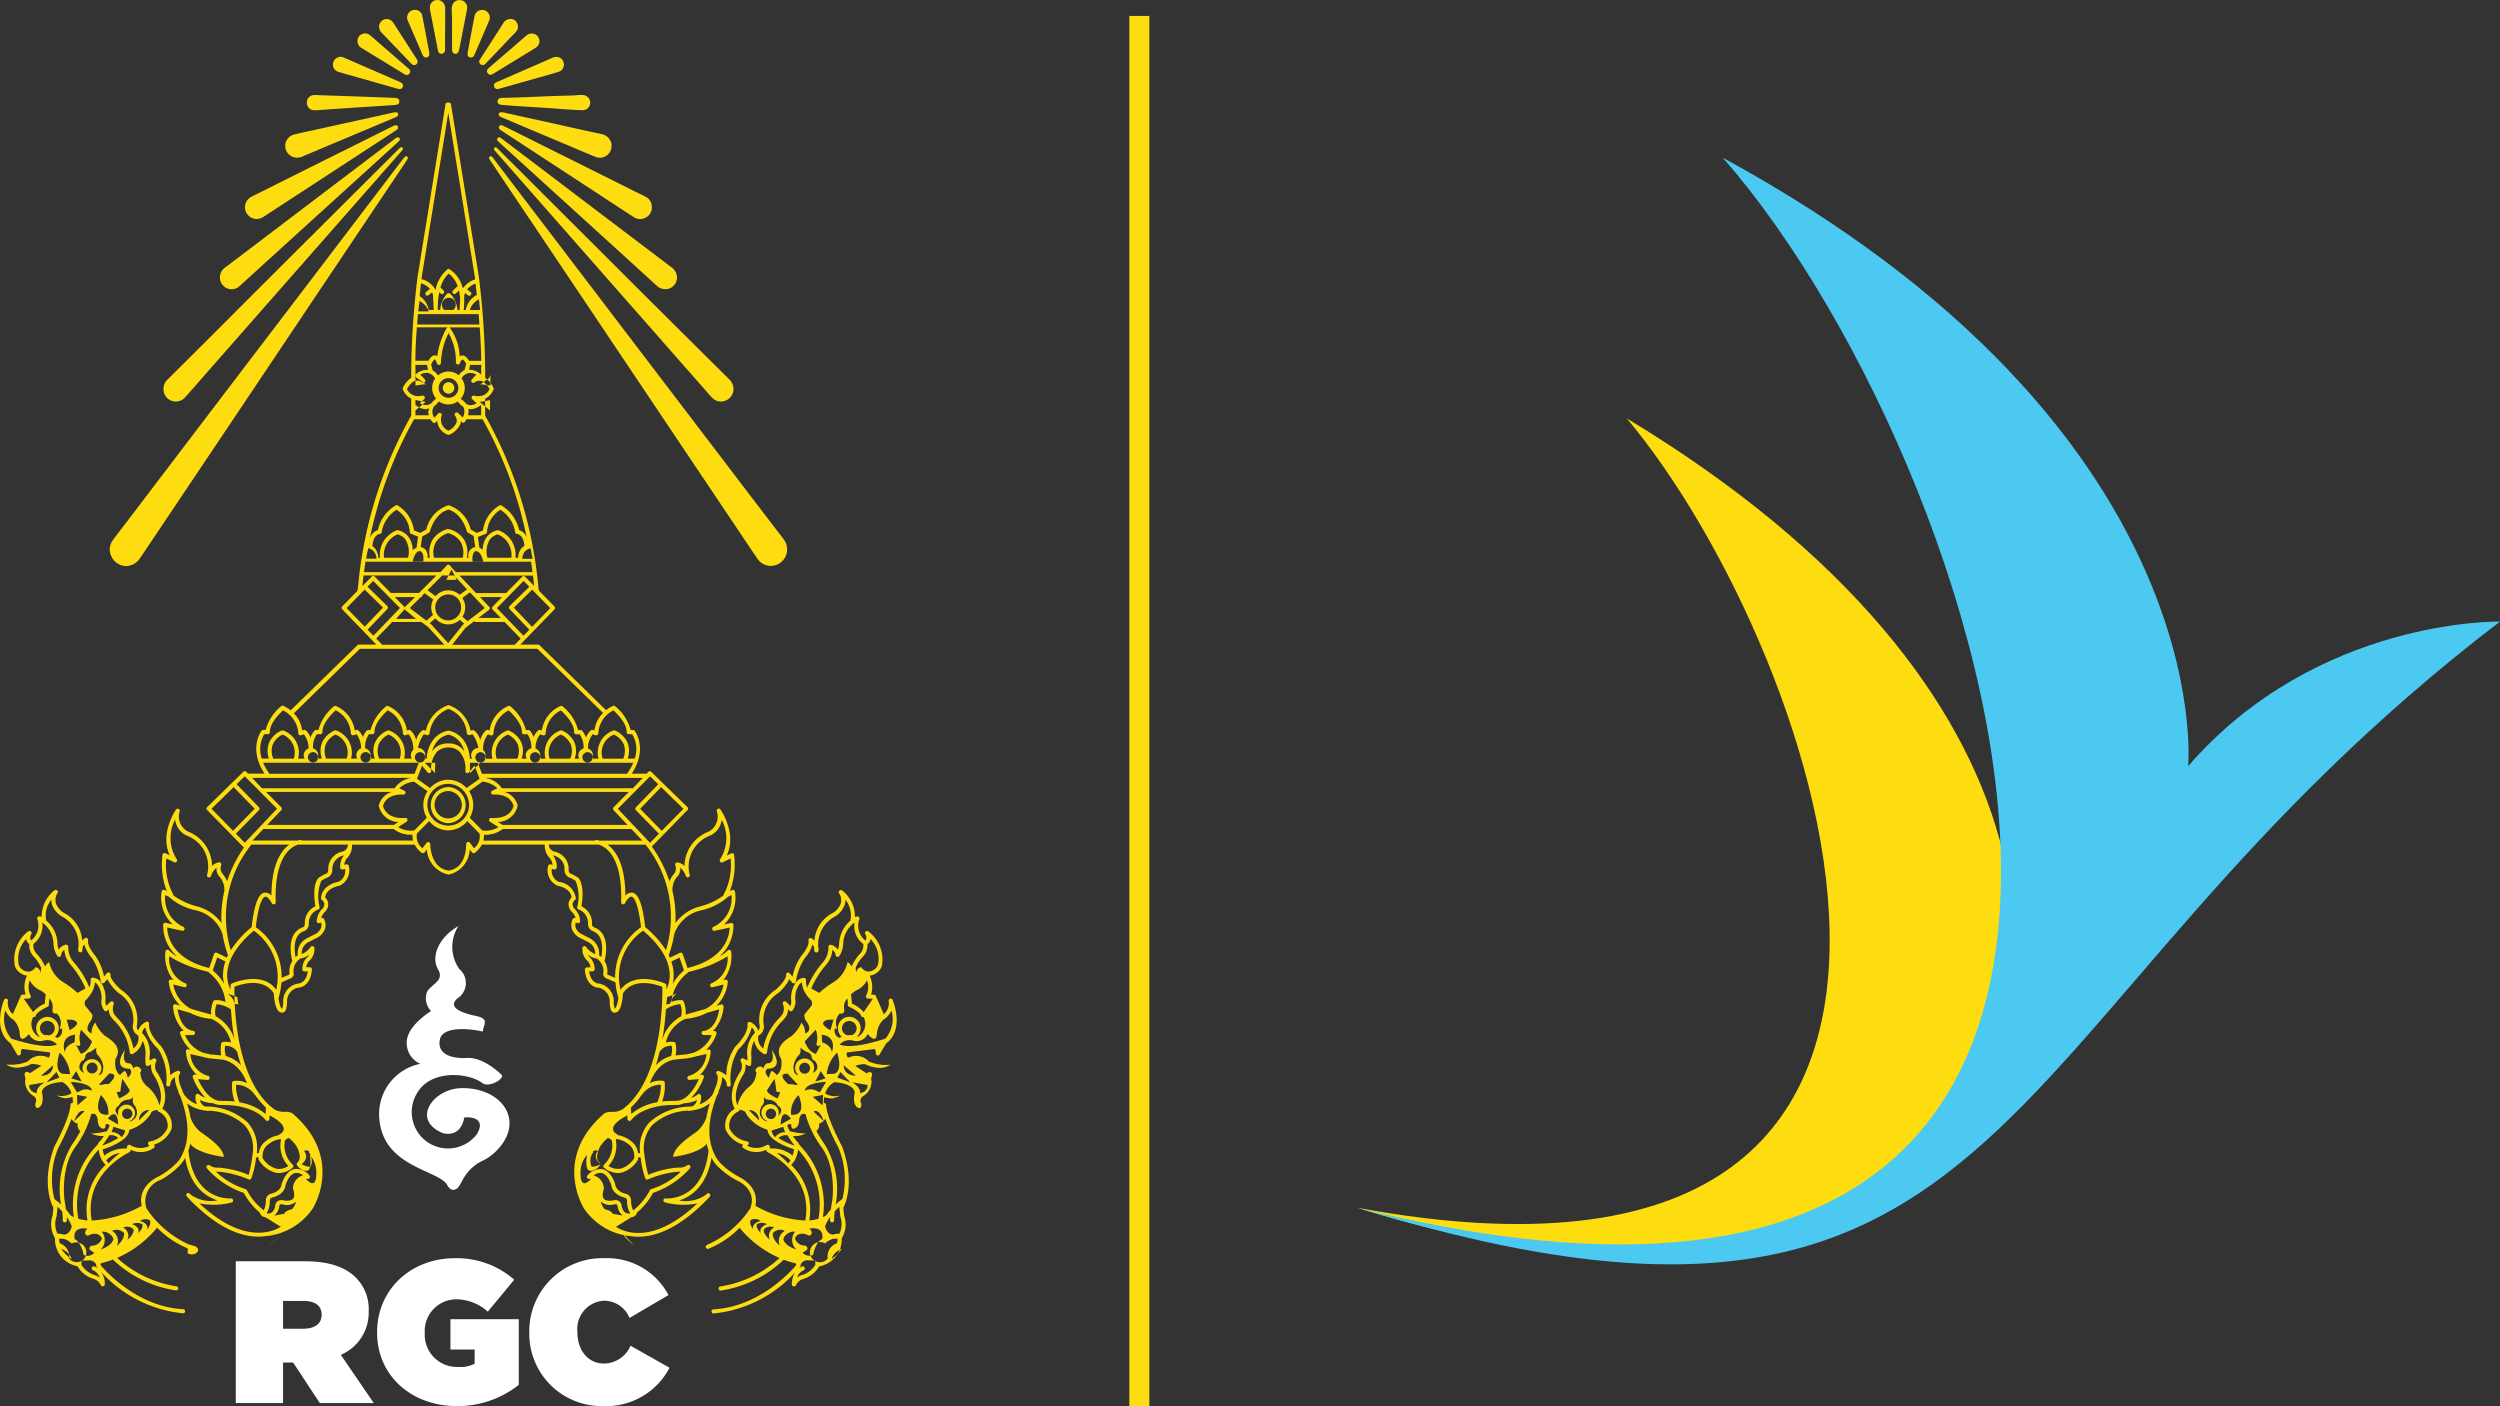
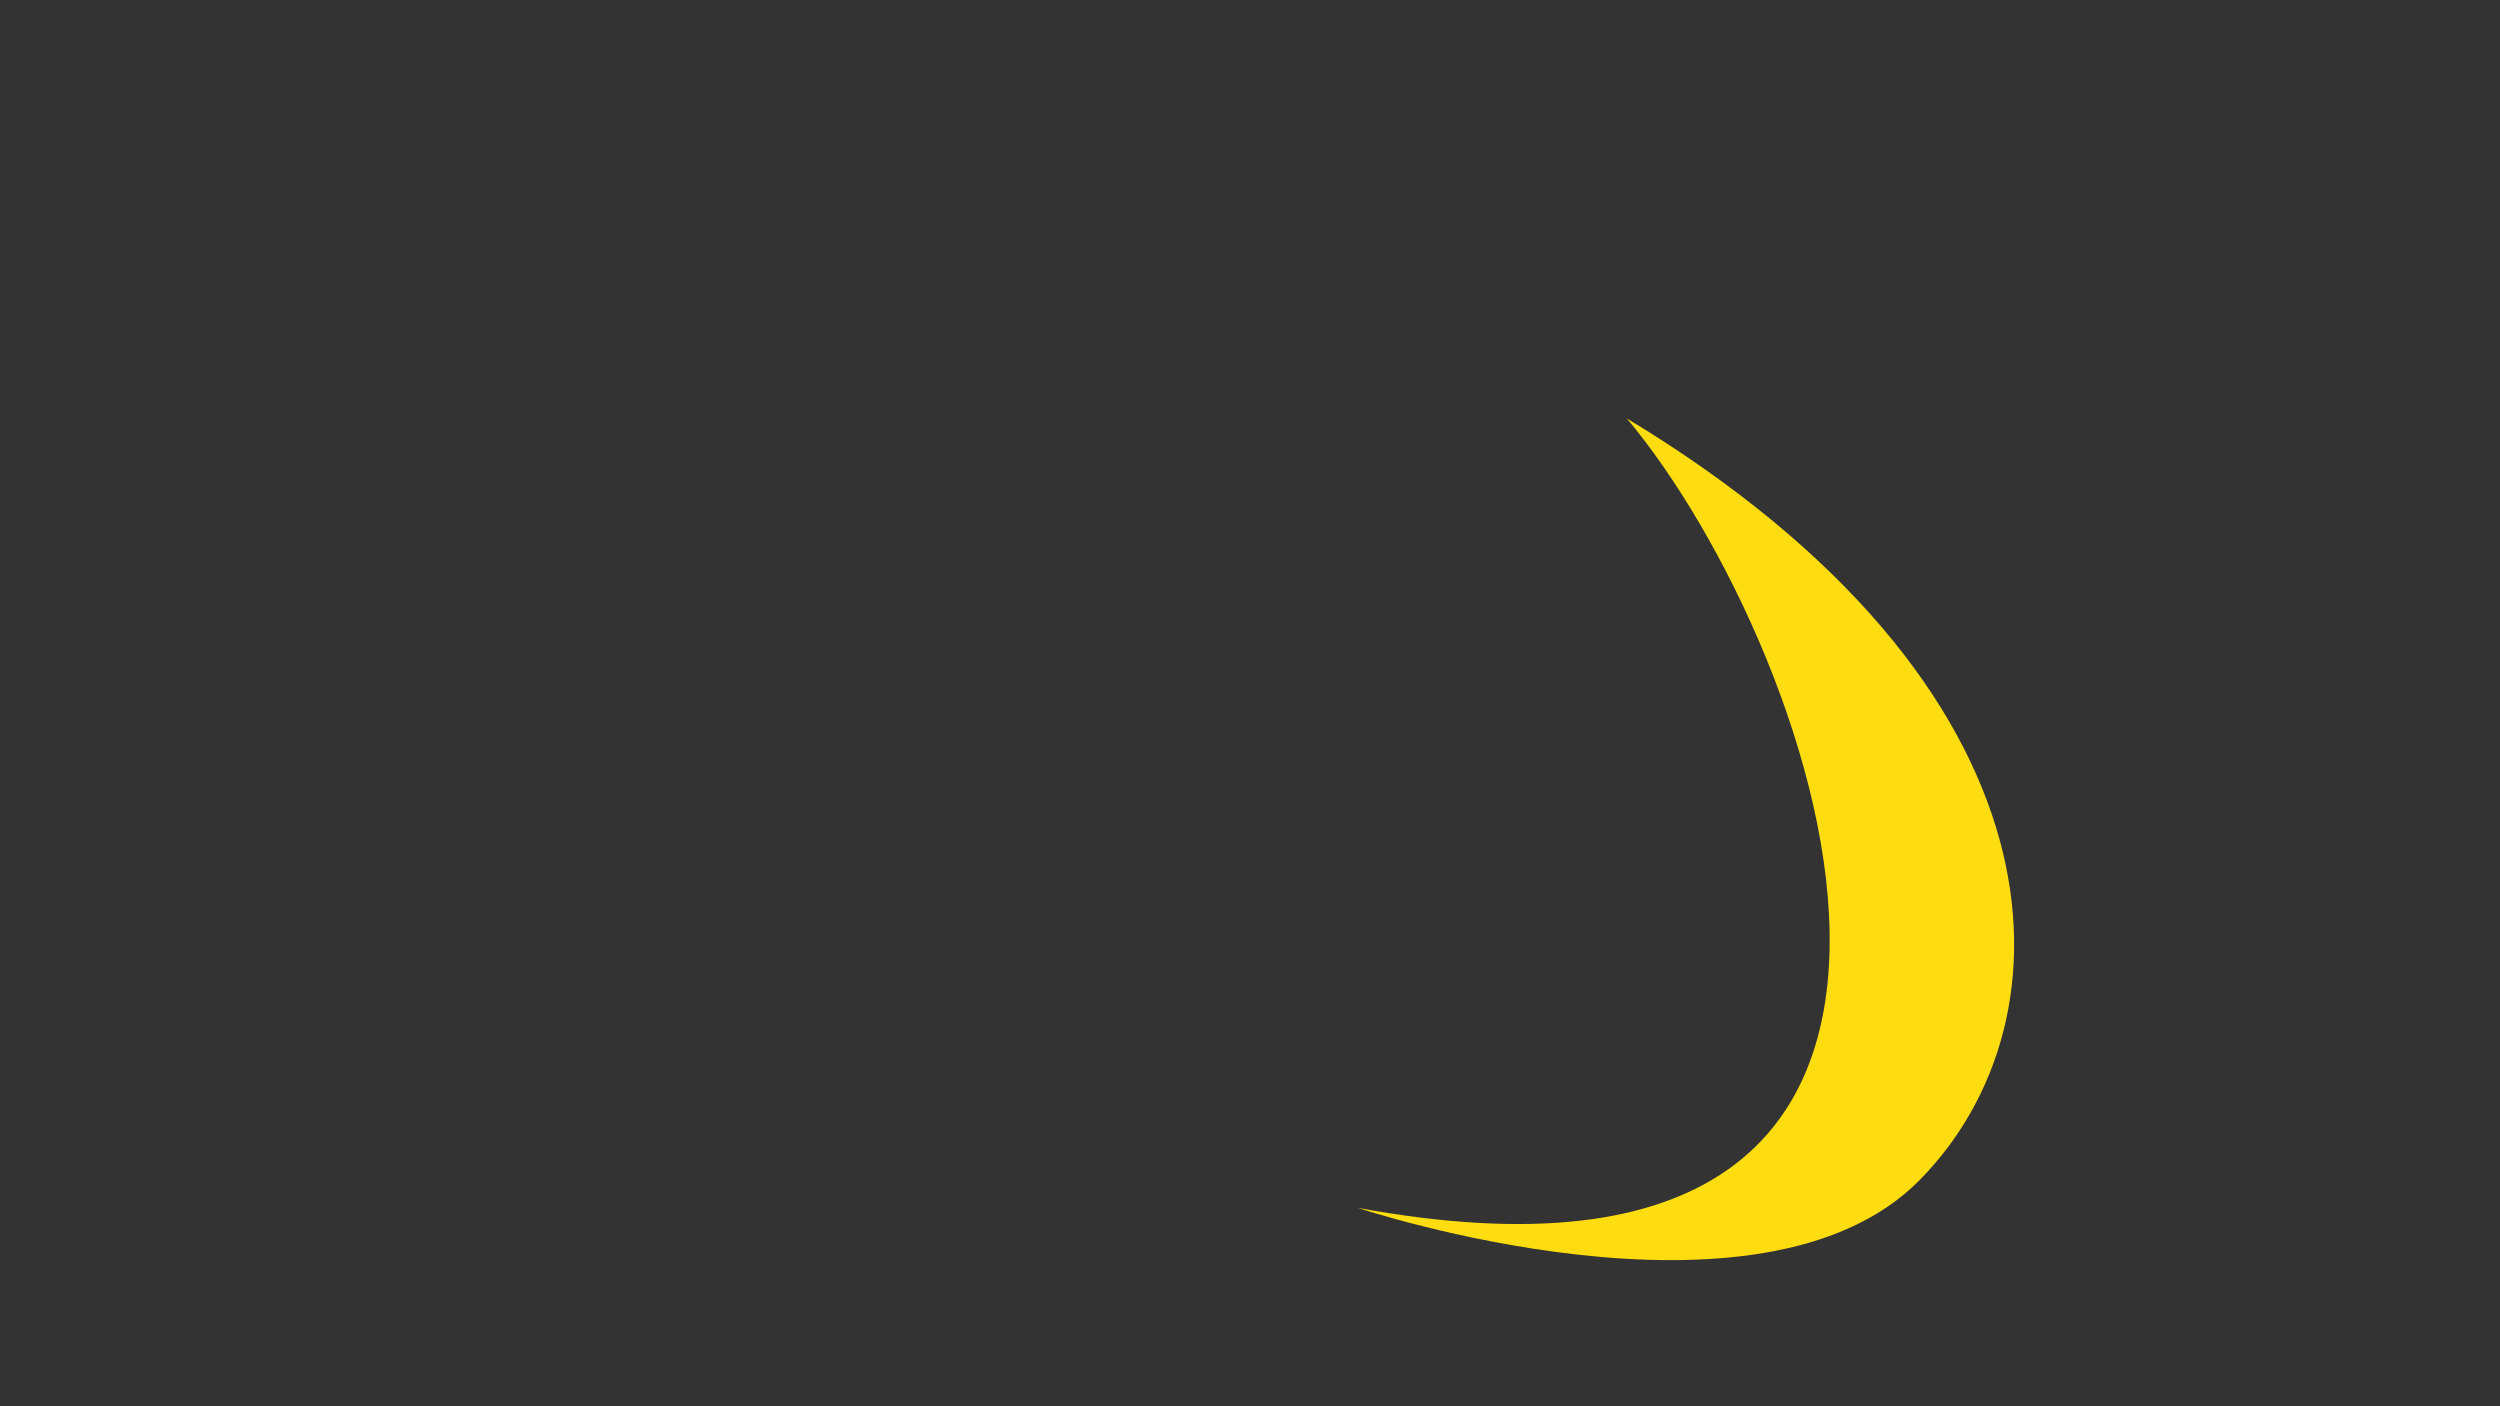
<svg xmlns="http://www.w3.org/2000/svg" viewBox="0 0 512 288">
  <rect x="0" y="0" width="512" height="288" fill="#333333" stroke="none" />
  <g fill-rule="evenodd">
    <path fill="#FEDD10" d="M333.17 85.69c40 47.7 89.1 188.26-55.09 161.68 0 0 82.23 27.47 114.97-5.6 32.73-33.08 31.13-101.12-59.88-156.08Z" />
-     <path fill="#4CC9F0" d="M352.86 32.33c57.24 65.4 119.37 263.27-74.78 215.04 137.67 42.16 127-38.42 233.92-120.07 0 0-37.52-.8-63.87 29.62 0 0 6.65-69.1-95.27-124.6Z" />
-     <path fill="#FEDD10" d="M231.29 3.26h4.1V288h-4.1V3.26Z" />
-     <path fill="#FFF" d="M77.72 229.45c1 9.8 12.57 10.2 13.97 13.42.56.85 1.09 1 1.8.6 1.07-.55 1.28-3.66 5.23-5.71 1.88-.7 6.3-4.32 5.54-8.7-.7-3.99-5.16-6.4-9.98-6.2-5.57.22-10.15 6.46-3.6 9.2 0 0 3.6 1.2 4.4-3.2 1.8-.2 4.39.4 2.59 3.41a7.42 7.42 0 0 1-10.02 1.7 7.46 7.46 0 0 1-2.35-9.9c2.8-5.2 10.77-4.4 13.57-2.2 1.2.8 3.99-.6 3.99-1.6 0 0-3.6-3.8-7.19-3.6-3.59.2-6.18-1-5.58-3.8.6-2.81 6.38-2.2 8.78-1.6.2-1.6 1.4-2.61-1.4-3.2-2.8-.6-5.93-1.7-3.79-3.6a3.73 3.73 0 0 0 .4-6 7.88 7.88 0 0 1-.2-8.81c-4.2 2.4-5.59 6.4-4.2 8.8 1.4 2.4-1.14 2.94-2.19 4.6a3.7 3.7 0 0 0 .8 4s-4.99 3-4.99 6.41a4.6 4.6 0 0 0 2.8 4.4 10.48 10.48 0 0 0-8.38 11.58Zm-19.75 49.6h2.07l5.46 8.3h11.05l-6.75-9.88a9.4 9.4 0 0 0 5.71-8.87v-.09a9.14 9.14 0 0 0-2.65-6.88c-2.03-2.03-5.3-3.32-10.42-3.32H48.29v29.04h9.68v-8.3Zm0-12.62h4.22c2.23 0 3.68.92 3.68 2.78v.09c0 1.78-1.4 2.82-3.72 2.82h-4.18v-5.69Zm35.5 21.53c4.64.07 9.15-1.47 12.78-4.35v-13.44h-14v6.22h4.96v2.9a6.36 6.36 0 0 1-3.3.66 6.6 6.6 0 0 1-6.92-6.92v-.08a6.49 6.49 0 0 1 6.5-6.85 9.7 9.7 0 0 1 6.41 2.53l5.42-6.55a17.91 17.91 0 0 0-12.12-4.4c-9.13 0-15.97 6.47-15.97 15.14v.08c-.01 9 7.23 15.06 16.25 15.06Zm29.95 0c5.7.29 11.05-2.77 13.7-7.84l-7.99-4.52a5.95 5.95 0 0 1-5.46 3.65c-3.19 0-5.42-2.65-5.42-6.43v-.08a5.78 5.78 0 0 1 5.42-6.35 5.62 5.62 0 0 1 5.25 3.53l7.99-4.69a14.19 14.19 0 0 0-13.12-7.55 14.95 14.95 0 0 0-15.39 15.14v.09a14.8 14.8 0 0 0 15.02 15.05Z" />
-     <path fill="#FEDD10" d="M132.23 73.38a348835.56 348835.56 0 0 1-31.45-41.28.35.35 0 0 0-.46-.03.33.33 0 0 0-.13.42c.07.15.16.3.25.43l8.98 13.38 11.71 17.46 17.23 25.7 14.02 20.9c.94 1.4 1.87 2.8 2.83 4.19a3.3 3.3 0 0 0 2.51 1.35 3.39 3.39 0 0 0 3.37-2.5 3.53 3.53 0 0 0-.78-3.2c-4.52-5.9-9.03-11.81-13.53-17.73-4.85-6.35-9.7-12.72-14.55-19.1Zm-106.4 42.55a3.43 3.43 0 0 0 2.69-1.4c.23-.32.46-.65.68-.99L46.67 87.5 58.1 70.44a52958.4 52958.4 0 0 1 25.01-37.3c.14-.2.26-.4.37-.6a.35.35 0 0 0-.08-.46.33.33 0 0 0-.46.02 2.6 2.6 0 0 0-.33.37l-1.47 1.92-18.3 24.04-18.4 24.15-18.73 24.62c-.86 1.13-1.75 2.25-2.58 3.4a3.2 3.2 0 0 0-.2 3.57 3.33 3.33 0 0 0 2.9 1.76Zm104.44-57.2a178550.48 178550.48 0 0 0-28.14-28.08l-.3-.3c-.17-.16-.36-.28-.56-.08-.21.2-.1.39.05.56l1.08 1.23 14.3 16.27 11.7 13.31 15.9 18.08c.52.59 1.02 1.2 1.57 1.75.71.75 1.82.98 2.77.56a2.6 2.6 0 0 0 1.59-2.4 2.8 2.8 0 0 0-.9-1.96 9553.45 9553.45 0 0 1-19.06-18.94ZM37.92 81.35c1.49-1.63 2.92-3.3 4.38-4.97L52.92 64.3a202430.72 202430.72 0 0 1 29.53-33.6.35.35 0 0 0-.05-.46.31.31 0 0 0-.45.01l-.37.34-17.81 17.75A10927.09 10927.09 0 0 0 42.7 69.39a3563.3 3563.3 0 0 1-8.38 8.34c-.55.5-.85 1.2-.83 1.94-.03.56.15 1.12.5 1.55a2.51 2.51 0 0 0 3.93.13Zm74.52-45.62-9.36-7.1c-.2-.17-.41-.32-.64-.44a.41.41 0 0 0-.57.13.4.4 0 0 0 .06.52l.4.4 12.54 11.4 11.8 10.73 7.9 7.2c.44.4 1.01.63 1.61.66a2.4 2.4 0 0 0 2.44-2.8 2.77 2.77 0 0 0-1.21-1.77l-8.46-6.41-16.51-12.52Zm-66.48 23c.93.73 2.27.67 3.13-.16 1.18-1.06 2.35-2.14 3.52-3.21a20895.88 20895.88 0 0 1 18.4-16.72l10.43-9.48c.15-.12.27-.26.38-.42a.38.38 0 0 0-.33-.6.93.93 0 0 0-.62.29l-5.23 3.96L53.3 49.34l-7.15 5.42a2.4 2.4 0 0 0-1.1 2c-.04.77.3 1.5.92 1.96Zm57.42-32.8c-.2-.1-.39-.2-.58-.28a.49.49 0 0 0-.5.8c.14.13.3.24.45.33l24.2 15.83c.95.63 1.9 1.26 2.86 1.86.73.5 1.68.53 2.44.09a2.25 2.25 0 0 0 1.24-2.09 2.3 2.3 0 0 0-1.31-2.2c-.7-.37-1.4-.7-2.11-1.04l-16.75-8.36-9.94-4.95ZM52.59 44.84a2.7 2.7 0 0 0 1.52-.53l7.45-4.86L81 26.76l.4-.3a.49.49 0 0 0-.5-.8c-.16.05-.3.13-.46.2l-13 6.47a6215.2 6215.2 0 0 0-14.77 7.38c-.43.21-.85.4-1.28.64a2.41 2.41 0 0 0 1.2 4.5h.01Zm8.32-12.55a3 3 0 0 0 1.33-.37l18.6-7.83c.18-.07.35-.15.5-.25a.45.45 0 0 0 .18-.57.42.42 0 0 0-.44-.28c-.24.01-.47.04-.7.1l-16.5 3.64c-1.25.27-2.5.52-3.74.85a2.38 2.38 0 0 0-1.68 2.71 2.42 2.42 0 0 0 2.45 2Zm42.26-9.24c-.62-.13-.9-.06-1 .24-.11.34.05.53.7.8l15.93 6.72c1.05.44 2.09.9 3.15 1.31a2.38 2.38 0 0 0 3.29-2.23c.02-.41-.08-.81-.28-1.17a2.58 2.58 0 0 0-1.87-1.28c-3.22-.7-6.43-1.4-9.65-2.13l-10.27-2.26Zm.43-3.02c-.3 0-.62 0-.92.02a.76.76 0 0 0-.78.69c-.02.4.24.67.78.72.94.1 1.88.17 2.83.23 2.5.17 5 .32 7.52.48.94.07 1.88.16 2.83.22 1.13.07 2.27.15 3.4.18a1.53 1.53 0 0 0 1.61-1.53 1.58 1.58 0 0 0-1.59-1.58h-.78c-.4.03-.87.08-1.34.1a329 329 0 0 0-7.96.28c-1.86.09-3.73.13-5.6.19Zm-39.18 2.55.5-.01 7.64-.53 7.37-.47c.42-.03.85-.07 1.27-.12.33-.02.58-.3.58-.62a.66.66 0 0 0-.48-.72 1.88 1.88 0 0 0-.56-.07 2346.68 2346.68 0 0 0-15.6-.55v-.03h-.72a1.51 1.51 0 0 0-1.57 1.57 1.5 1.5 0 0 0 1.57 1.55Zm37-5.58a.61.61 0 0 0-.22.76c.1.31.39.51.71.48.21-.03.42-.08.62-.15l7.99-2.26c1.27-.36 2.55-.71 3.82-1.1a1.57 1.57 0 0 0 .09-3 1.96 1.96 0 0 0-1.5.2l-10.96 4.78c-.2.08-.38.17-.56.29Zm-32.36-2.38c.22.1.45.17.68.23l11.48 3.26c.18.06.37.1.56.13.3.04.58-.13.68-.4a.66.66 0 0 0-.2-.84 2.85 2.85 0 0 0-.56-.3l-11.15-4.85a2.2 2.2 0 0 0-.66-.22c-.79-.03-1.5.5-1.67 1.28-.15.7.2 1.4.84 1.71Zm30.92-.57a.72.72 0 0 0 .82 1.17c.13-.06.25-.13.37-.21l8.13-4.97c.22-.13.44-.28.64-.44.5-.44.67-1.14.42-1.75a1.51 1.51 0 0 0-1.49-.98c-.43 0-.85.17-1.16.48-2.32 2.03-4.66 4.04-7 6.05-.23.22-.5.42-.73.65ZM74.1 9.86l8.5 5.2a2 2 0 0 0 .43.23c.3.13.64.04.83-.21a.7.7 0 0 0-.06-.92 25574.1 25574.1 0 0 0-6.71-5.83c-.47-.4-.92-.82-1.42-1.19a1.48 1.48 0 0 0-1.68-.08c-.5.26-.8.8-.77 1.35a1.6 1.6 0 0 0 .88 1.45Zm24.14 2.4c-.16.3-.1.68.16.91.28.2.66.2.92-.01a5175.03 5175.03 0 0 0 4.97-5.2c.44-.47.9-.91 1.34-1.4.47-.46.59-1.18.29-1.78-.22-.54-.75-.9-1.33-.9a1.7 1.7 0 0 0-1.53.89 1218.35 1218.35 0 0 1-4.82 7.5Zm-15.42-.7c.47.49.94.99 1.43 1.48.25.31.7.37 1.02.14a.78.78 0 0 0 .14-.97l-.19-.3-4.55-7.06a3.13 3.13 0 0 0-.38-.5 1.56 1.56 0 0 0-2.65 1.18c.03.53.29 1.02.7 1.35l4.48 4.67Zm6.8-1.55c.03.19.08.37.14.55.1.31.4.5.72.45a.69.69 0 0 0 .64-.58c.03-.2.04-.38.03-.57V5.94h.02v-4c.02-.28-.01-.57-.1-.85A1.57 1.57 0 0 0 89.29.03c-.73.12-1.26.76-1.24 1.5 0 .27.03.53.08.78l1.5 7.7Zm2.97-.05c0 .72.2 1.04.65 1.06.43.02.68-.28.8-.91l.2-.98 1.4-7.19a1.57 1.57 0 0 0-2.1-1.82c-.54.21-.92.71-.98 1.3a3.1 3.1 0 0 0-.05.77c.1 1.54.07 3.09.07 4.63v3.14Zm-6.14 1.08c.27.64.54.82.98.7.45-.11.57-.44.46-1.11l-.41-2.17c-.33-1.73-.64-3.45-.99-5.17a1.49 1.49 0 0 0-1.56-1.27c-.4 0-.8.16-1.08.46-.5.48-.62 1.22-.3 1.83l2.9 6.73Zm9.78.7c.28.1.59 0 .77-.22.08-.12.14-.25.2-.38l2.93-6.79a1.58 1.58 0 0 0-1.79-2.27c-.6.15-1.06.65-1.16 1.27-.48 2.46-.94 4.93-1.4 7.4a1.5 1.5 0 0 0-.02.43c.02.27.21.5.47.55Zm-4.38 69.73a2 2 0 0 0 1.41-3.44 2 2 0 0 0-3.42 1.43 2 2 0 0 0 2 2Zm0-3.2a1.17 1.17 0 0 1 .83 2.01 1.17 1.17 0 1 1-.83-2Zm-.06 82.9h-.06v.02a3.7 3.7 0 0 0 0 7.39v.01h.13v-.01a3.7 3.7 0 0 0 0-7.39v-.01c-.02-.01-.04 0-.07 0Zm2.8 3.7a2.8 2.8 0 1 1-2.8-2.86 2.87 2.87 0 0 1 2.8 2.87Zm83.35 52.53a3.54 3.54 0 0 0-4.27-.75s-.5-.7-.2-1.13l.07.02 5.54-.7c.04 0 .08.02.1.05.15.26.21.56.18.85 0 .19.12.35.3.4a.4.4 0 0 0 .47-.16l1.35-2.29c3.82-2.82 1.42-8.68 1.32-8.93a.43.43 0 0 0-.51-.24.43.43 0 0 0-.29.48 3 3 0 0 1-1 2.72l-1.63-3.75a.42.42 0 0 0-.37-.25l-.6-.03a5.42 5.42 0 0 0-.3-3.88 3 3 0 0 0 2.5-1.97 7.17 7.17 0 0 0-2.8-7.11.43.43 0 0 0-.62.53c.23.33.3.73.22 1.11-.04.1-.1.18-.18.24a3.86 3.86 0 0 1-1.23-4.36.43.43 0 0 0-.07-.43.41.41 0 0 0-.43-.12l-.4.11a6.78 6.78 0 0 0-2.66-5.47.43.43 0 0 0-.61.55c.41.6.55 1.36.39 2.07a3.77 3.77 0 0 1-1.6 1.98 6.93 6.93 0 0 0-3.82 5.72 3.87 3.87 0 0 0-.58-.5.43.43 0 0 0-.64.44c.23.97-.92 2.54-1.38 3.06-.94 1.3-1.59 2.8-1.87 4.39l-.6-.72a.43.43 0 0 0-.5-.11.43.43 0 0 0-.23.46c.13.67-1.17 2.18-2.1 3a7.33 7.33 0 0 0-3.31 7.42c.04.34-.05.7-.27.97a3.09 3.09 0 0 0-1.65-1.75.42.42 0 0 0-.58.42c.25 2.03-2.43 4.53-2.5 4.61a10.75 10.75 0 0 0-1.84 5.9 4.98 4.98 0 0 0-1.48-.9.43.43 0 0 0-.53.2.4.4 0 0 0 .13.52s.31.36 0 1.7c-.14.45-.3.88-.48 1.31l-.37.98a5.56 5.56 0 0 1-2.75 2.13 3 3 0 0 0 .3-1.8.42.42 0 0 0-.7-.23c-.37.32-.82.55-1.3.68a12.1 12.1 0 0 0 2.58-4.17.42.42 0 0 0-.06-.4.41.41 0 0 0-.37-.16l-.36.03a7.34 7.34 0 0 0 2.2-4.78.43.43 0 0 0-.5-.43l-.46.1a7.9 7.9 0 0 0 2.15-3.33.43.43 0 0 0-.07-.36.43.43 0 0 0-.33-.18H146a7.87 7.87 0 0 0 2.19-5.01.42.42 0 0 0-.16-.35.4.4 0 0 0-.37-.08l-.94.26a7.93 7.93 0 0 0 2.34-4.9.43.43 0 0 0-.15-.33.42.42 0 0 0-.37-.09l-.42.1a7.87 7.87 0 0 0 1.62-5.87.42.42 0 0 0-.73-.21c-.47.48-1.02.88-1.63 1.18a8.38 8.38 0 0 0 2.82-6.47.43.43 0 0 0-.17-.3.43.43 0 0 0-.33-.07l-1.43.32a7.53 7.53 0 0 0 2.25-6.76.41.41 0 0 0-.23-.3.42.42 0 0 0-.36 0l-.46.22c.9-2.36 1.2-4.9.87-7.41a.42.42 0 0 0-.6-.31l-.9.44c2.16-4.56-1.27-9.4-1.3-9.45a.43.43 0 0 0-.53-.13.42.42 0 0 0-.21.51 3.45 3.45 0 0 1-1.64 4.15 7.69 7.69 0 0 0-4.98 7.07c-.38-.41-.9-.68-1.46-.74a.42.42 0 0 0-.37.17.43.43 0 0 0-.05.4c.22.56.15 1.2-.2 1.7a5.61 5.61 0 0 0-1 1.6 26.98 26.98 0 0 0-3.6-7.14l7.3-7.46a.41.41 0 0 0 0-.59l-7.43-7.24a.42.42 0 0 0-.58 0l-.41.41v-.03h-3.01c3.41-5.16.63-8.76.6-8.8a.41.41 0 0 0-.32-.15h-.5a9.3 9.3 0 0 0-3.18-4.87.43.43 0 0 0-.43-.06c-.5.23-.98.52-1.42.87l-13.62-13.3a.43.43 0 0 0-.29-.12h-3.66l7.01-7.22a.43.43 0 0 0 0-.59l-3.14-3.2-.13-.4a87.55 87.55 0 0 0-10.93-35.47v-3.48c.8-.4 1.4-1.09 1.72-1.92.03-.1.02-.2-.02-.29a4.77 4.77 0 0 0-1.7-2.05v-1.78c-.07-6.35-.5-12.69-1.3-18.99l-5.7-35.28a.43.43 0 0 0-.42-.35h-.3a.4.4 0 0 0-.4.35l-5.72 35.3a169.9 169.9 0 0 0-1.3 18.95v1.79a4.75 4.75 0 0 0-1.71 2.05c-.04.1-.04.2-.02.3.32.82.94 1.5 1.73 1.9v3.48a87.37 87.37 0 0 0-10.92 35.42l-.12.5-3.1 3.16a.43.43 0 0 0 0 .58l7 7.23h-3.57a.42.42 0 0 0-.3.12l-13.68 13.35a7.1 7.1 0 0 0-1.5-.93.42.42 0 0 0-.42.07 9.3 9.3 0 0 0-3.19 4.86h-.52a.42.42 0 0 0-.32.16c-.03.04-2.81 3.64.6 8.8H50.8l-.37-.38a.42.42 0 0 0-.59 0l-7.42 7.24a.43.43 0 0 0-.12.3c0 .1.04.21.12.29l7.42 7.58c.04.04.1.04.15.06a26.96 26.96 0 0 0-3.48 6.95 5.64 5.64 0 0 0-.99-1.6 1.8 1.8 0 0 1-.21-1.7.43.43 0 0 0-.05-.4.42.42 0 0 0-.37-.17 2.3 2.3 0 0 0-1.46.74 7.67 7.67 0 0 0-4.92-7.04 3.47 3.47 0 0 1-1.7-4.18.43.43 0 0 0-.73-.38c-.04.05-3.45 4.9-1.3 9.44l-.9-.44a.42.42 0 0 0-.38 0 .41.41 0 0 0-.21.3c-.34 2.51-.04 5.06.86 7.42l-.45-.2a.43.43 0 0 0-.37 0 .41.41 0 0 0-.22.28 7.53 7.53 0 0 0 2.25 6.76l-1.43-.31a.42.42 0 0 0-.34.06.42.42 0 0 0-.17.3 8.38 8.38 0 0 0 2.83 6.48c-.61-.3-1.16-.7-1.64-1.2a.42.42 0 0 0-.72.22 7.87 7.87 0 0 0 1.62 5.87l-.43-.1a.42.42 0 0 0-.36.08.46.46 0 0 0-.16.34 7.92 7.92 0 0 0 2.34 4.9l-.93-.26a.4.4 0 0 0-.38.07.42.42 0 0 0-.15.35c.1 1.88.88 3.66 2.19 5.02h-.35a.43.43 0 0 0-.33.17c-.07.1-.1.24-.06.37a7.86 7.86 0 0 0 2.15 3.33l-.46-.1a.43.43 0 0 0-.36.08.4.4 0 0 0-.14.34c.1 1.81.9 3.52 2.2 4.79l-.37-.03a.42.42 0 0 0-.36.16.43.43 0 0 0-.07.4 12.34 12.34 0 0 0 2.55 4.14 3.2 3.2 0 0 1-1.27-.65.42.42 0 0 0-.43-.1.43.43 0 0 0-.27.33c-.1.62.01 1.24.3 1.8a5.56 5.56 0 0 1-2.75-2.13l-.38-.98c-.18-.43-.34-.87-.47-1.3-.31-1.33-.03-1.7-.04-1.7a.41.41 0 0 0 .14-.53.42.42 0 0 0-.5-.21c-.56.2-1.06.51-1.5.9-.02-2.13-.68-4.2-1.87-5.96-.03-.03-2.71-2.52-2.46-4.56a.42.42 0 0 0-.58-.43c-.77.35-1.36.99-1.65 1.78a1.15 1.15 0 0 1-.28-.9 7.33 7.33 0 0 0-3.27-7.46c-.96-.85-2.26-2.37-2.12-3.04a.43.43 0 0 0-.73-.35l-.6.72a10.66 10.66 0 0 0-1.87-4.39c-.46-.52-1.6-2.09-1.38-3.06a.43.43 0 0 0-.64-.44c-.21.15-.4.31-.58.5a6.9 6.9 0 0 0-3.8-5.7 3.76 3.76 0 0 1-1.6-2 2.65 2.65 0 0 1 .37-2.06.42.42 0 0 0-.6-.55 6.76 6.76 0 0 0-2.66 5.46l-.4-.1a.42.42 0 0 0-.5.55 3.9 3.9 0 0 1-1.23 4.36.58.58 0 0 1-.18-.22 1.4 1.4 0 0 1 .22-1.12.43.43 0 0 0-.62-.53 7.18 7.18 0 0 0-2.78 7.15 2.99 2.99 0 0 0 2.48 1.94 5.39 5.39 0 0 0-.29 3.88l-.61.02c-.16 0-.3.1-.37.25l-1.63 3.75a3.01 3.01 0 0 1-1-2.72.42.42 0 0 0-.79-.24c-.1.25-2.5 6.1 1.32 8.93l1.34 2.29a.42.42 0 0 0 .77-.24c-.02-.3.04-.6.18-.85a.54.54 0 0 1 .05-.05l5.6.7.07-.02c.3.42-.21 1.13-.21 1.13a3.54 3.54 0 0 0-4.27.75 8.62 8.62 0 0 1-4.17.64H1.3c.58.4 1.26.61 1.97.64 1.1 0 2.2-.25 3.18-.76.7 0 1.38.11 2.03.35l-2.31 1.53c-1.3-.78-1.12.47-1.12.47.28.79.1 1.02.1 1.02a3.5 3.5 0 0 0 1.8 3.24c.48.34.6 1 .28 1.5-.05.96.46.92.46.92 1.62-.51.88-3.3.88-3.3.41-1.94 4.2-2.03 4.2-2.03.9.49 1.58 1.32 1.87 2.3-.83.52-1.84.69-2.8.48h-.22c.5.23 1.03.41 1.57.54.55 0 1.11-.1 1.64-.27.07.4.1.82.1 1.24-.02 0-.03-.03-.06-.03a.41.41 0 0 0-.43.4c-.08 2.6-3.24 8.43-3.3 8.54-2.67 7.34-.65 11.72-.21 12.52l-.15 1.58a5.45 5.45 0 0 0 .49 4.67 5.6 5.6 0 0 0 4.59 5.75 5.74 5.74 0 0 0 3.22 2.57 2.4 2.4 0 0 1 1.55 1.27.4.4 0 0 0 .4.28h.11l.03-.04a.4.4 0 0 0 .3-.37 4.48 4.48 0 0 0-.69-2.48 26.04 26.04 0 0 0 16.76 8.42h.02a.43.43 0 0 0 .02-.84c-9.44-.46-16.02-7.88-17.02-9.07l.12-.35c.83-.2 1.65-.44 2.45-.75a23.7 23.7 0 0 0 12.96 6.32h.05a.43.43 0 0 0 .05-.83 23.17 23.17 0 0 1-12.2-5.83 21.76 21.76 0 0 0 8.18-6.2 18.67 18.67 0 0 0 6.26 4.24v-.9a20.86 20.86 0 0 1-8.42-7.26 4.6 4.6 0 0 1 2.86-5.84c1.3-.7 2.51-1.59 3.58-2.62a7 7 0 0 0 1.28-1.58l.18-.38c1.02 5.87 4.22 8 6.63 8.76a7.16 7.16 0 0 1-5.47-1.16l-.22-.24a.42.42 0 0 0-.65.52c.09.12.2.23.3.34 6.02 6.35 10.95 7.96 14.41 7.96.77 0 1.53-.08 2.28-.25-.22.05-.43.11-.7.15a13.16 13.16 0 0 0 9.53-5.61s6.66-10.29-4.16-19.56a3.23 3.23 0 0 0-1.67-.28 3.9 3.9 0 0 1-1.98-.5c-6.2-4.49-7.74-14.97-8.1-20.97a53 53 0 0 1-.1-4.15c1.11-.44 5.86-2.08 8.06 1.34.07 1.23.36 3.78 1.52 3.94.2.06.4.03.56-.07.44-.27.64-.98.64-2.24 0-1.33.92-2.49 2.21-2.78.05 0 2.62.01 2.88-3.73a.41.41 0 0 0-.11-.31.42.42 0 0 0-.31-.14h-.72c.03-.45.2-.88.49-1.22a3.2 3.2 0 0 0 1.16-2.71.43.43 0 0 0-.76-.25 4.15 4.15 0 0 1-1.85 1.48 2.6 2.6 0 0 1 1.36-2.44l1.52-.78a3.36 3.36 0 0 0 1.9-1.94 2.8 2.8 0 0 0-.2-2.03.42.42 0 0 0-.48-.2l-.1.04a3 3 0 0 1 .7-1.24c.5-.44.77-1.08.74-1.74a2.08 2.08 0 0 0-.63-1.28c.26-1.96 2.76-2.36 2.97-2.4a3.48 3.48 0 0 0 1.86-4.05.42.42 0 0 0-.18-.27.42.42 0 0 0-.32-.04l-.43.1c.07-.49.25-.95.54-1.34a3.58 3.58 0 0 0 1.06-2.8h12.84c.34.65.83 1.22 1.42 1.66.19.14.45.1.6-.07l.46-.63a5.61 5.61 0 0 0 4.46 5.17 5.47 5.47 0 0 0 4.33-5.17l.47.63a.5.5 0 0 0 .28.16.4.4 0 0 0 .3-.09 5.04 5.04 0 0 0 1.43-1.67h12.9a3.59 3.59 0 0 0 1.06 2.8c.3.4.48.87.54 1.35l-.42-.1a.42.42 0 0 0-.5.3 3.48 3.48 0 0 0 1.95 4.08c.12.02 2.6.43 2.87 2.38-.36.34-.58.8-.64 1.28-.02.67.25 1.31.75 1.75.33.35.56.77.7 1.23l-.1-.03a.42.42 0 0 0-.5.2 2.78 2.78 0 0 0-.17 2.03 3.34 3.34 0 0 0 1.88 1.93l1.55.8a2.6 2.6 0 0 1 1.34 2.42 4.15 4.15 0 0 1-1.85-1.47.42.42 0 0 0-.76.24 3.2 3.2 0 0 0 1.1 2.67c.32.35.51.8.54 1.28h-.72a.42.42 0 0 0-.3.13.42.42 0 0 0-.12.31c.25 3.7 2.81 3.74 2.79 3.72a2.86 2.86 0 0 1 2.3 2.79c0 1.26.2 1.97.63 2.24.17.1.37.13.56.07 1.16-.16 1.45-2.71 1.52-3.94 2.2-3.4 6.95-1.78 8.06-1.34.01.6.03 2.11-.1 4.15-.36 6-1.9 16.48-8.1 20.97a3.9 3.9 0 0 1-1.98.5 3.23 3.23 0 0 0-1.66.28c-10.82 9.27-4.16 19.56-4.16 19.56a13.16 13.16 0 0 0 9.5 5.62c-.26-.04-.46-.1-.68-.15.74.17 1.5.25 2.27.25 3.46 0 8.39-1.61 14.4-7.96.12-.1.22-.22.31-.34a.43.43 0 0 0-.65-.52l-.22.23a7.16 7.16 0 0 1-5.47 1.17c2.4-.76 5.6-2.89 6.62-8.75.07.12.12.24.2.36.34.6.77 1.13 1.26 1.59a16.62 16.62 0 0 0 3.63 2.64c.18.07 4.32 1.8 2.86 5.75a20.46 20.46 0 0 1-8.9 7.52.43.43 0 0 0 .14.81c.05 0 .1 0 .15-.03 2.41-.97 4.6-2.43 6.41-4.3 2.2 2.69 5 4.8 8.18 6.19a23.18 23.18 0 0 1-12.2 5.84.43.43 0 0 0 .05.83h.05a23.7 23.7 0 0 0 12.96-6.32c.8.3 1.62.55 2.45.75l.12.34c-1 1.2-7.58 8.62-17.03 9.08a.43.43 0 0 0 .02.84h.03a26.04 26.04 0 0 0 16.75-8.42c-.46.74-.7 1.6-.69 2.47 0 .19.14.34.31.38l.03.02h.03l.04.02h.05c.18 0 .34-.11.4-.28.3-.63.86-1.1 1.54-1.27a5.74 5.74 0 0 0 3.22-2.57 5.6 5.6 0 0 0 4.6-5.75 5.31 5.31 0 0 0 .5-4.57l-.17-1.68c.42-.8 2.44-5.19-.25-12.56-.03-.06-3.18-5.88-3.27-8.49a.42.42 0 0 0-.43-.4c-.03 0-.04.03-.06.03 0-.42.03-.83.1-1.24.53.18 1.09.27 1.65.27a8.58 8.58 0 0 0 1.56-.54h-.23a3.8 3.8 0 0 1-2.79-.48c.3-.98.96-1.81 1.87-2.3 0 0 3.79.09 4.2 2.04 0 0-.74 2.78.88 3.29 0 0 .51.04.46-.93a1.1 1.1 0 0 1 .28-1.49 3.51 3.51 0 0 0 1.8-3.25s-.18-.23.1-1.01c0 0 .18-1.26-1.11-.47l-2.32-1.53a5.52 5.52 0 0 1 2.03-.35 7 7 0 0 0 3.18.76c.7-.03 1.39-.25 1.97-.64h-.2a8.62 8.62 0 0 1-4.2-.66Zm1.65-5.61a4.43 4.43 0 0 1 1.4-3.03l.08-.01a4.73 4.73 0 0 0 1.5-1.8 6.1 6.1 0 0 1-1.25 5.76c-1.25.42-6.97 2.24-9.36 1.2a2.76 2.76 0 0 1 2.82-.78c1.17.33 2.4-.24 2.91-1.35 0 0 .88.98 1.2.93 0 0 .6.33.7-.94v.02Zm-8.31-1.63c-.24-.93.03-1.93.73-2.6 0 0 1.1.31.87-1.01a2.4 2.4 0 0 1 .66-2.06c.06.42.1.85.09 1.28-.01.17.09.34.25.41.93.41 2.31 1.24 2.44 1.8a.42.42 0 0 0 .5.31c.01 0 .01-.02.03-.02a3.04 3.04 0 0 1-1.16 4.08l-.15-.07a2.35 2.35 0 0 0-1.66-4.04 2.34 2.34 0 0 0-1.48 4.1c-.3.12-.5.22-.5.22a1.62 1.62 0 0 1-.93-1.94c.66.38.31-.46.31-.46Zm4.15.44a1.5 1.5 0 0 1-.94 1.4c-.3-.02-.6 0-.89.04a1.49 1.49 0 0 1-1.17-1.44 1.5 1.5 0 1 1 3 0Zm3.28-6.05.02.05-1.85 2.68a6.73 6.73 0 0 0-2.41-1.74 15.4 15.4 0 0 0-.2-1.84v-.02a4.7 4.7 0 0 1 1.63-1.1 5.15 5.15 0 0 0 1.67-1.79c.38 1 .31 2.13-.18 3.09a.43.43 0 0 0 0 .41c.08.13.2.2.36.21l.96.05Zm-1.06-11.2a1.46 1.46 0 0 0 .63-1.04 5.75 5.75 0 0 1 1.53 5.27 2.12 2.12 0 0 1-2.25 1.36 1.9 1.9 0 0 1-1.18-.88c-.6.1-1.03.64-1 1.25l-.16-1.07c.34-.83.83-1.6 1.44-2.26.7-.7 1.06-1.66.98-2.64Zm-2.65-4.4a4.6 4.6 0 0 0 1.8 4.38c.1.77-.18 1.54-.74 2.08a8.34 8.34 0 0 0-1.6 2.46l-.09-.01a1.83 1.83 0 0 0-.8-.8 6.37 6.37 0 0 1-3.05 4.2c-.97.61-1.9 1.3-2.74 2.09l-1.63-.91a18 18 0 0 1 3.03-4.84 5.32 5.32 0 0 0 1.3-3.08c.36.26.6.65.66 1.09.02.17.15.3.31.35.17.04.34-.02.45-.16.52-.82.8-1.77.8-2.74a5.56 5.56 0 0 1 2.3-4.12Zm-10.2 27.83a1.94 1.94 0 0 0-1.3 3.39h-.07c-.94-.17-.8-1.04-.94-1.53a4 4 0 0 1 1.07-2.5c.41-.43.52-1.06.28-1.6l1.28.87c.44.06.83.33 1.04.73.13 1.15.72 1.11.72 1.11 1.32 1.7-.27 2.4-.27 2.4l-.18.08c.2-.3.3-.64.32-1 0-1.08-.88-1.95-1.96-1.95h.02Zm3.42 18.1c3.14 4.3 2.25 10.85 2.24 10.9-.14.76-.23 1.4-.3 1.91-.33.37-.63.76-.9 1.16-.24.16-.48.3-.73.41.79-5.2-.84-10.5-4.42-14.35l-.59-.72v-.06a.4.4 0 0 0-.3-.33 28.5 28.5 0 0 1-.84-1.15 4.7 4.7 0 0 0 2.65-.53h-.43a12.4 12.4 0 0 1-2.64-.4l-.18-.02c-.24-.4-.43-.81-.57-1.25.28-.18.7-.4.83-.13 0 0-.05.93.5.84 0 0 1.12-.1 1.12-1.85 0 0 .26-1.81 1.42-1.01a.37.37 0 0 0-.03.16 20.6 20.6 0 0 0 3.15 6.42h.02Zm-1.6-7.26c.74-.37 1.49.34 2.12 2.03l-2.13-2.03Zm2.4 1.58-.76.9-1.37-2.12 1.37 2.13.75-.91Zm-.55-2.83-2.03-1.74 2.13-.39-.1 2.13Zm-6.44 12.2c.24-.25.46-.52.63-.81l.04-.01a.4.4 0 0 0 .15-.3c.32-.63.52-1.3.6-2l.03.02a16.46 16.46 0 0 1 4.14 14.14c-.62.18-1.25.3-1.88.33.73-4.17-.67-8.44-3.73-11.38h.02Zm-4.3-3.34-.09-.44a.43.43 0 0 0-.23-.3.42.42 0 0 0-.38 0c-1.2.75-2.71.82-3.98.18l.2-.24a.4.4 0 0 0 .07-.42.41.41 0 0 0-.33-.27 4.84 4.84 0 0 1-3.58-2.6 3.1 3.1 0 0 1 1.8-3.5c.1-.05.19-.15.22-.27l-.01-.1c.5.06 1.3.24 1.37.81a7.94 7.94 0 0 0 4.4 3.29c0 .14.03.28.07.42.55 1.92 4.14 3.2 5.37 3.58a5.6 5.6 0 0 1-.33 1.28 6.5 6.5 0 0 0-4.6-1.42h.02Zm4.17 2.4c-.14.23-.3.44-.47.63-.73-.78-1.52-1.5-2.35-2.13a4.5 4.5 0 0 1 2.8 1.5h.02Zm-8.56-10.3a2 2 0 0 1 1.5.6c.4.4.62.95.62 1.53l-2.12-2.13Zm3.25-2.78s-.34.56 1.01.7c.76.05 1.43.52 1.73 1.22 0 0 1.46.62.07 2.05.07-.2.1-.42.1-.63a1.78 1.78 0 1 0-2.2 1.74 1.3 1.3 0 0 1-1.05-.4s-1.28-.86-.21-2.77c.3-.26.46-.65.42-1.05-.1-.65.12-.86.12-.86h.01Zm.5-1.27 1.52-2.33c.15.69.26 1.38.34 2.08 0 .46.04.6.46.6l.38.06-.53 1.28s-2.2-.94-2.2-1.7h.02Zm5.78-1.08-.62-.14-.83-.04s-2.54-2.13-.14-2.15l2.15 2.3-.56.03Zm-.86 6.08a4.89 4.89 0 0 1 1.54-4c1.88 4.66-1.56 4-1.56 4h.02Zm0 .82-2.13 1.22s-.01-3.82 2.11-1.23h.01Zm-3.26 3.81c-.32-.3-.56-.7-.7-1.15v-.25l2.37-.73c.1.38.23.74.38 1.09a2.5 2.5 0 0 0-2.06 1.04Zm2.52-.4c.44.71.9 1.4 1.41 2.06v.04c-1.14-.38-2.24-.9-3.27-1.55a2.31 2.31 0 0 1 1.85-.56l.01.01Zm-3.36-3.33c-.27.01-.54-.1-.75-.28a1.08 1.08 0 0 1 .67-1.85h.05c.58 0 1.06.46 1.07 1.05 0 .59-.45 1.07-1.03 1.09Zm5.78-10.44a1.11 1.11 0 1 1 2.14.43 1.11 1.11 0 0 1-2.15-.44Zm4.4-4.72-1 1.81c-1.63-.43-2.29-2.54-2.29-2.54l2.26-2.4c.37.94.41 1.96.14 2.93.1.72.89.2.89.2Zm0 5.36.99 1.48-2.13.65 1.14-2.13Zm.29-5.91-.1-1.56c3.36.42 2.07 3.65 2.07 3.65 0-1.5-1.98-2.1-1.98-2.1Zm.22-3.97s0-.8 2.1-.66l-.63 2.16s-1.64-.87-1.5-1.5h.03Zm-13.24 2.56a1.96 1.96 0 0 0 1.06-2.1 6.52 6.52 0 0 1 3.02-6.62 9.65 9.65 0 0 0 2.23-2.8l.6.72c.1.12.26.17.42.13a.43.43 0 0 0 .3-.34 11.9 11.9 0 0 1 1.84-4.84 7.33 7.33 0 0 0 1.56-2.77c.15.2.28.41.35.64.01.39.04.62.04.63.03.21.22.37.43.36.2 0 .38-.15.41-.35a1.8 1.8 0 0 0-.05-.8 6.48 6.48 0 0 1 3.45-6.23 4.58 4.58 0 0 0 2.01-2.5c.08-.3.12-.62.1-.93a5.02 5.02 0 0 1 1.06 4.05c-.01.07 0 .14.02.2a6.52 6.52 0 0 0-2.34 4.53c0 .51-.1 1.02-.26 1.5-.32-.53-.84-.9-1.44-1.04a.42.42 0 0 0-.51.44 4.48 4.48 0 0 1-1.1 3.11 18.3 18.3 0 0 0-3.24 5.23c-.2-.5-.29-1.04-.25-1.57a.42.42 0 0 0-.1-.32.43.43 0 0 0-.3-.13c-.57.03-1.1.27-1.49.69a5.56 5.56 0 0 0-1.12 4.15c0 .31-.06.63-.19.93l-.86-.86a.42.42 0 0 0-.67.47c.28.68.25 1.45-.1 2.1-.2.26-.4.51-.63.75a11.95 11.95 0 0 0-3.3 6.25 2.58 2.58 0 0 1-.97-2.68h.02Zm1.11 3.8a.42.42 0 0 0 .62-.34c.28-2.46 1.4-4.74 3.17-6.46.3-.34.53-.61.68-.83.3-.46.46-1 .45-1.54l.3.3c.1.08.21.12.33.12a.43.43 0 0 0 .3-.17c.4-.55.6-1.21.6-1.89-.2-1.23.11-2.5.84-3.5.14-.15.3-.26.47-.35.06.84.34 1.65.81 2.34l.02.04c.33.5.72.96 1.15 1.37.1.3.12.63.05.94l-1.53 1.91c-.02.46.1.9.35 1.28 0 0 1.6 1.88-.18 2.57 0-.8-.26-1.59-.76-2.22a7.53 7.53 0 0 1-1.97 2.71c-1.11.73-3.75 2.24-2.18 4.74 0 0 .46 2.32-.92 3.3 0 0-.74-.94-1.06-.8-.27.4-.45.87-.51 1.35 0 0-1.3-1.07-.37-1.86 0 0 3.7.28.92-3.89 0 0 .92 2.97-.97 2.78-.4.23-.67.65-.7 1.11a.81.81 0 0 0-1.2-.28c-.83.47-.27 1.03-.27 1.03a3.82 3.82 0 0 1-1.62 3.05 7.26 7.26 0 0 0-2.26 3.69c-1.23-2.98 1.32-6.46 1.34-6.5a4.1 4.1 0 0 0 .34-1.87l.52.28a.42.42 0 0 0 .62-.35l.04-1.4a6 6 0 0 1 .56-3.4 3.97 3.97 0 0 0 2.01 2.74h.01Zm-9.17-9.15c-.2 1.28-.92 4.14-3.25 4.43a.43.43 0 0 0-.37.43c.02.22.2.39.4.4l1.68.03a6.49 6.49 0 0 1-3.82 3.63l-1.06.24c-.03 0-.04.03-.07.04l-2.29.23h-.14c.14-.8.14-1.6 0-2.4a.43.43 0 0 0-.32-.33 3.73 3.73 0 0 0-1.7.1 7.04 7.04 0 0 1 4-4.84c1.55-.13 3.06-.55 4.44-1.25l2.5-.71Zm1.7-10.86a5.41 5.41 0 0 1-3.3 5.53c-.2.08-.31.3-.25.52a.4.4 0 0 0 .5.28l2.23-.55a7.02 7.02 0 0 1-3.68 5l-4.07 1.16a6.05 6.05 0 0 0-.44-2.7.43.43 0 0 0-.3-.25 4.5 4.5 0 0 0-2.2.38l.03-.33a8.76 8.76 0 0 1 3.3-5.64.6.6 0 0 0 .13-.18c.26-.07.53-.13.78-.21a25.17 25.17 0 0 0 7.27-3.01Zm-11.5 1.06 1.68-.8.9 2.64a9.65 9.65 0 0 0-2.33 2.82c.2-.78.26-1.58.2-2.38a8.77 8.77 0 0 0-.46-2.28Zm12.31-13.6a6.47 6.47 0 0 1-3.77 6.55.43.43 0 0 0 .27.78l3.12-.68c-.04 1.5-.74 6-7.71 8.04l-.92.25-.98-2.87a.43.43 0 0 0-.57-.24l-2.06 1-.3-.66.1.05c.5-1.36.85-2.75 1.07-4.17a7.56 7.56 0 0 1 5.4-4.9c2.1-.42 4.04-1.39 5.63-2.8l.72-.35Zm-11.04-3.83c.42-.5.61-1.14.53-1.78.56.45.96 1.06 1.16 1.75a.43.43 0 0 0 .81-.2 6.78 6.78 0 0 1 4.28-8.17 4.1 4.1 0 0 0 2.25-3.18 7.92 7.92 0 0 1-.34 8.1c-.1.15-.08.35.03.5.12.14.32.18.5.11l1.63-.8c.28 2.57-.21 5.16-1.43 7.43a.38.38 0 0 0-.05.18 14.24 14.24 0 0 1-4.9 2.25 9.01 9.01 0 0 0-4.92 3.39c.12-2.27-.1-4.55-.64-6.75h.04a4.01 4.01 0 0 1 1.03-2.83h.02Zm-2.37 15.14c-1.16-1.8-2.6-3.4-4.27-4.75-.67-5.99-1.81-6.9-2.62-7.05a1.63 1.63 0 0 0-1.43.62c-.03-4.53-.98-7.8-2.84-9.75a6.2 6.2 0 0 0-.81-.7h7.78a23.66 23.66 0 0 1 4.18 21.63h.01Zm3.56-28.98-4.43 4.52-4.43-4.53 4.3-4.43 4.56 4.44Zm-6.83-6.65 1.68 1.63-4.58 4.72a.43.43 0 0 0 0 .58l4.72 4.83-1.82 1.86-6.6-6.97 6.6-6.65Zm-27.12 5.91a3.93 3.93 0 0 0-2.67-2.71h25.44l-3.12 3.14a.43.43 0 0 0 0 .59l2.87 3.03h-25.59l-.97-.61a4.2 4.2 0 0 0 4.03-3.27.42.42 0 0 0 0-.17h.01Zm25.62-5.59-2.02 2.13h-26.82a5.03 5.03 0 0 0-3.48-2.13h32.32Zm-3.22-.83h-29.7l-.87-2.27h31.86c-.35.8-.78 1.57-1.3 2.27h.01Zm-36.53 1.22v-.01h-.14a5.2 5.2 0 0 0-3.67 1.7l-2.67-1.9 1.03-2.69 1.15 1.39a.42.42 0 0 0 .49.12.41.41 0 0 0 .24-.4h.01a5.12 5.12 0 0 1 1.23-4 3.4 3.4 0 0 1 2.32-.83c.8-.02 1.6.28 2.2.83a5.12 5.12 0 0 1 1.23 4h.01a.41.41 0 0 0 .73.28l1.15-1.39 1.03 2.69-2.67 1.9a5.14 5.14 0 0 0-3.69-1.69h.02Zm4.2 5.18a4.28 4.28 0 1 1-4.27-4.35 4.35 4.35 0 0 1 4.26 4.35h.01Zm1.9-11.69a1.49 1.49 0 0 0-1.49 1.5c.01.24.08.48.2.69h-.47a6.92 6.92 0 0 0-1.3-3.83 5.05 5.05 0 0 0-3.06-1.92c-1.26.22-2.39.9-3.17 1.92a6.93 6.93 0 0 0-1.3 3.83h-.47c.12-.21.18-.45.19-.7a1.5 1.5 0 0 0-1.49-1.49h-.02c.2-1 .6-1.95 1.17-2.8l.7.15c.12.02.24 0 .33-.07.1-.07.16-.17.18-.29a6 6 0 0 1 3.87-4.99 5.7 5.7 0 0 1 3.76 5 .43.43 0 0 0 .5.35l.7-.15c.58.85.98 1.8 1.17 2.8Zm1.49 1.92a1.07 1.07 0 0 1-1.82.75 1.07 1.07 0 0 1 .75-1.81c.58 0 1.05.47 1.06 1.05v.01Zm-1.11 1.1-2.1 2.14c0-.75-.06-1.4 0-2.13h2.1Zm-3.26-2.32a5.58 5.58 0 0 0-.49-.6 3.82 3.82 0 0 0-2.76-1.04 4.03 4.03 0 0 0-2.88 1.04c-.18.19-.34.38-.48.6.16-.66.45-1.28.85-1.82a4.33 4.33 0 0 1 2.52-1.63 4.2 4.2 0 0 1 2.4 1.63c.4.54.68 1.16.84 1.81Zm-5.96 2.33c0 .72-.1 1.38 0 2.13L87 156.22h2.13Zm-3.1-2.18a1.06 1.06 0 1 1-.75.3c.2-.2.48-.3.76-.3Zm32.4.64c0 .24.07.48.2.7h-.95a4.67 4.67 0 0 0-.03-3.29 4.93 4.93 0 0 0-2.6-2.49.4.4 0 0 0-.28 0 4.83 4.83 0 0 0-3.06 5.78h-1.28c.13-.21.2-.45.2-.7 0-.62-.4-1.17-.97-1.38v-.14c0-1 .33-1.97.94-2.77l.6.2a.42.42 0 0 0 .54-.38 5.54 5.54 0 0 1 3.12-4.72c.66.6 2.78 2.65 2.7 4.45 0 .12.05.23.12.3.08.1.19.14.3.14h.73c.58.85.86 1.87.8 2.9h.03c-.64.16-1.1.73-1.1 1.4Zm1.91-.64a1.06 1.06 0 1 1-.75.3c.2-.2.47-.3.75-.3Zm-3.55 1.34h-4.23c-.65-2 .36-4.16 2.32-4.93.87.4 1.58 1.1 2 1.98a4 4 0 0 1-.1 2.94Zm-6.15-.27a1.07 1.07 0 0 1-1.81.75 1.07 1.07 0 0 1 .75-1.81c.58 0 1.06.47 1.06 1.05v.01Zm-1.84-1.84c-.66.15-1.13.74-1.14 1.41 0 .25.08.49.2.7h-1.05a4.69 4.69 0 0 0-.03-3.28 4.94 4.94 0 0 0-2.6-2.49.42.42 0 0 0-.27 0 4.83 4.83 0 0 0-3.06 5.78h-1.61c.12-.21.2-.45.2-.7 0-.42-.19-.82-.5-1.1a4.73 4.73 0 0 1 .97-3.19l.6.2a.4.4 0 0 0 .37-.05c.1-.08.17-.2.17-.33a5.54 5.54 0 0 1 3.12-4.72c.66.6 2.78 2.65 2.7 4.46a.43.43 0 0 0 .43.42h.72c.54.8.82 1.74.8 2.7-.02.06-.02.12-.02.19Zm-2.87 2.1h-4.22a3.95 3.95 0 0 1 2.31-4.92c.88.4 1.59 1.1 2 1.98.34.95.32 2-.08 2.94Zm19.8-4.92c.88.4 1.58 1.1 2 1.97a4 4 0 0 1-.09 2.95h-4.23c-.66-2 .36-4.16 2.32-4.92Zm-.1-4.96c.66.59 2.77 2.64 2.7 4.44a.43.43 0 0 0 .43.43h.7c.91 1.5 1.1 3.34.53 5h-1.46a4.67 4.67 0 0 0-.03-3.28 4.93 4.93 0 0 0-2.6-2.48.4.4 0 0 0-.27 0 4.83 4.83 0 0 0-3.07 5.77h-1.35c.12-.21.2-.45.2-.7 0-.62-.4-1.17-1-1.38a4.69 4.69 0 0 1 .96-2.91l.6.2a.4.4 0 0 0 .36-.06c.11-.07.18-.2.19-.32a5.52 5.52 0 0 1 3.1-4.71Zm-20.24-13.43H92.58l2.78-3.5 1.8-1.37v.2h6.19l3.28 3.4-1.23 1.27Zm-22.61-7.2a.46.46 0 0 0 .09-.24c0 .12.06.24.15.32l2.17 1.8h-4.07l1.66-1.89Zm0-.61-1.94-1.97h4.13l-2 2a.4.4 0 0 0-.09.24.4.4 0 0 0-.1-.26v-.02Zm1.13.28 2.25-2.25h.24v-.25l.56-.55 1.76 1.3a3.36 3.36 0 0 0-.04 3.14l-1.36 1.2-3.4-2.59Zm9.06-6.67 2.68 2.84-1.52 1.12a3.44 3.44 0 0 0-4.94.27l-1.64-1.21 3-3.02h2.42Zm-1.58.9 1.09-2.14 1.03 2.13H91.4Zm9.48 6.07 1.67 1.72h-4.56l2.16-1.64a.43.43 0 0 0 .05-.63l-1.9-2h4.52l-1.94 1.97a.43.43 0 0 0 0 .58Zm-1.6-.3-3.52 2.69-1.05-.93a3.47 3.47 0 0 0-.02-3.83l1.55-1.15 3.04 3.21Zm-4.83-.14c0 .63-.23 1.24-.64 1.72l-.16.18a2.65 2.65 0 0 1-4.51-1.98 2.66 2.66 0 0 1 4.62-1.7l.26.35c.28.43.42.92.42 1.43Zm-5.3 2.24a3.44 3.44 0 0 0 5.02.3l.91.8-.29.23-3 3.76-3.46-3.84-.33-.24 1.15-1.01Zm18.05 3.56-5.44-5.65 5.48-5.56 1.17 1.19-4.06 3.97a.43.43 0 0 0 0 .58l4.06 4.24-1.2 1.23Zm5.5-5.65-3.72 3.83-3.75-3.91 3.76-3.69 3.7 3.77Zm-3.3-4.54-1.86-1.9a.43.43 0 0 0-.3-.12.43.43 0 0 0-.29.12l-3.3 3.36H97.5l-3.39-3.58h15.04c.1.69.17 1.4.24 2.12Zm-.32-5.56h-2.12c.13-1.66 1.18-2.05 1.7-2.13.15.69.29 1.4.42 2.12Zm-7-5.83a.45.45 0 0 0-.19-.01c-.92.18-1.74.71-2.29 1.49a4.62 4.62 0 0 0-.74 2.5 2.2 2.2 0 0 0-.67-.4l-.32-2.22 1.61-.64a.42.42 0 0 0 .27-.41 5.81 5.81 0 0 1 2.72-4.52 6.61 6.61 0 0 1 3.03 4.56c.02.22.2.39.41.4.06 0 1.26.1 1.5 2.41a2.77 2.77 0 0 0-1.27 2.45h-.58a5.34 5.34 0 0 0-3.48-5.62v.01Zm2.64 5.61h-4.88c-.02-.08-.04-.17-.08-.26a4.68 4.68 0 0 1 .51-3.38c.4-.56.99-.97 1.66-1.14a4.52 4.52 0 0 1 2.79 4.78Zm-8.78 0h-.33c.28-1.27.08-2.6-.58-3.72a5.18 5.18 0 0 0-3.16-2.15h-.17a5.25 5.25 0 0 0-3.08 2.15 5.15 5.15 0 0 0-.58 3.72h-.5c.08-.44.03-.89-.16-1.28-.22-.43-.6-.74-1.05-.88h-.17l.3-2.17 1.4-.8c.1-.06.17-.16.2-.28 0-.03.9-3.65 3.77-4.44 2.88.79 3.77 4.4 3.78 4.44.03.12.1.22.2.27l1.2.7.32 2.3h-.23a1.8 1.8 0 0 0-1 .84c-.18.4-.24.86-.16 1.3Zm-1.17 0h-5.89a4.42 4.42 0 0 1 .44-3.26 4.66 4.66 0 0 1 2.46-1.78c1.04.27 1.94.9 2.55 1.78.56.99.72 2.15.44 3.26Zm-13.3-5.62c-.06-.01-.12 0-.18.01a5.34 5.34 0 0 0-3.47 5.61h-.38a2.83 2.83 0 0 0-1.19-2.4c.23-2.36 1.45-2.46 1.5-2.46.22 0 .41-.17.42-.4a6.63 6.63 0 0 1 3.04-4.56 5.8 5.8 0 0 1 2.72 4.52c0 .18.1.34.26.4l1.44.58-.32 2.28c-.3.1-.56.28-.79.5a4.66 4.66 0 0 0-.75-2.59 3.68 3.68 0 0 0-2.3-1.5Zm2.1 5.62h-4.92a4.51 4.51 0 0 1 2.79-4.78 2.9 2.9 0 0 1 1.65 1.14c.63 1.1.8 2.4.48 3.64Zm2.57-1.32c.22.13.4.38.5.71.1.44.12.93.03 1.38h-2.16c.19-.8.68-2.31 1.63-2.1Zm10.7.71c.1-.3.25-.54.43-.7 1-.22 1.49 1.22 1.68 2.03v.08H96.8a3.4 3.4 0 0 1 .05-1.42v.01Zm2.58-35.06.08.08c.27.29.5.6.7.95l.05.1c-.17.42-.46.78-.83 1.04-.02 0-.02.02-.04.03v-.01c-.26.16-.54.28-.83.35h-.11l-.09.02c-.42.06-.85.03-1.26-.08a.42.42 0 0 0-.47.21.43.43 0 0 0 .09.51l.91.82c-.41.28-.9.42-1.41.4a1.9 1.9 0 0 1-.74-.27 3.62 3.62 0 0 0-1.02-.93l-.09-.12a3.3 3.3 0 0 0 .17-4.15c.3-.55.8-.94 1.4-1.1.56-.07 1.13.04 1.62.32l-.93 1a.41.41 0 0 0-.02.55c.14.16.38.19.55.07.4-.3.9-.43 1.38-.32h.02c.32.07.61.24.83.5l.04.03Zm-3.5 5.2c.07 0 .14.03.21.04l.24.01a3.36 3.36 0 0 0 2.17-.9v2.15h-2.7c.12-.43.15-.87.07-1.3Zm2.32-1.45c.71-.08 1.42-.2 2.12-.36v2.13l-2.12-1.77Zm-5.07 2.8c.33.41.45.95.32 1.46a3.25 3.25 0 0 1-1.66 1.64 2.47 2.47 0 0 1-1.35-3.16.43.43 0 0 0-.71-.38l-.81.91a2.24 2.24 0 0 1-.4-1.42 2 2 0 0 1 .4-.99c.26-.2.5-.44.7-.7.1-.07.18-.15.29-.22 1.15.79 2.66.78 3.8-.02.3.43.69.8 1.13 1.1.1.18.17.36.2.56a2.6 2.6 0 0 1-.3 1.62l-.99-.94a.42.42 0 0 0-.54.01.43.43 0 0 0-.1.53h.02Zm-4.89-10.5a.39.39 0 0 0 .1-.1c.41-.85.64-.89.66-.89.1.02.33.4.44.8.06.2.25.34.46.31a.41.41 0 0 0 .36-.42c.07-2.12.6-4.2 1.57-6.08a11.75 11.75 0 0 1 1.5 6.08.43.43 0 0 0 .8.12c.11-.35.36-.77.53-.78.01 0 .28-.03.76.85l.01.01-.32 1.28c-.48.25-.9.62-1.2 1.08a3.27 3.27 0 0 0-4.24.03 3.3 3.3 0 0 0-1.14-1.06h.04l-.33-1.22Zm3.56 2.35Zm6.55 1.74 1.69-1.19c.24-.19.19-.47.36-.7v2.14c-.77-.05-1.44-.21-2.13-.24h.08Zm.16-2.84v1c-.03-.07-.04-.15-.09-.2a3.4 3.4 0 0 0-2.4-.91l.21-1.02h2.3l-.03 1.14h.01Zm.01-1.96h-2.5c-.26-.44-.77-1.16-1.46-1.08a1 1 0 0 0-.47.18c-.06-2.1-.75-4.14-1.99-5.84a.4.4 0 0 0-.26-.1h6.37c.16 2.32.28 4.72.3 6.84h.01Zm-.22-10.4h-2.12c.25-.9.92-1.68 1.87-2.18l.24 2.19h.01Zm-.68-3.07-.21.1a4.36 4.36 0 0 0-2.07 2.98h-.42c.1-.76.13-1.54.1-2.3l.03-.76c.05-.14.1-.29.17-.42l.6.47c.18.13.44.1.58-.07a.43.43 0 0 0-.07-.6l-.7-.54a3.65 3.65 0 0 1 1.73-1.2l.25 2.34h.01Zm-11.3-3.62 5.45-33.68 5.45 33.65.05.45a4.5 4.5 0 0 0-2.33 1.63.42.42 0 0 0-.24.14 6.08 6.08 0 0 0-2.68-3.85l-.23-.12-.21.16a7.12 7.12 0 0 0-2.42 4.23 4.37 4.37 0 0 0-2.88-2.24l.04-.36v-.01Zm5.85 3.32a.4.4 0 0 0-.26-.06h-.07a.4.4 0 0 0-.26.06 5.44 5.44 0 0 0-1.47 3.36h-.48c-.04-1.22.06-2.45.3-3.65l.29.27a.41.41 0 0 0 .59-.01.43.43 0 0 0-.02-.6l-.62-.6a6 6 0 0 1 1.68-2.86 5.43 5.43 0 0 1 1.86 2.64.36.36 0 0 0-.17.06l-.8.77a.43.43 0 0 0 0 .59c.15.16.42.17.58.01l.63-.6c.14.57.22 1.15.25 1.74l-.11 2.24h-.45a5.44 5.44 0 0 0-1.48-3.35v-.01Zm.62 3.36H91a1.42 1.42 0 0 1 .92-2.5 1.42 1.42 0 0 1 .92 2.5Zm-6.6-5.46c.7.2 1.35.6 1.83 1.15l-.82.64a.43.43 0 0 0 .25.74.4.4 0 0 0 .26-.09l.74-.58.18.45.16 3.14h-1.04a4.22 4.22 0 0 0-1.85-2.83l.27-2.61.01-.01Zm-.28 3.62c.95.55 1.6 1.3 1.85 2.13h-2.13c.07-.74.17-1.45.26-2.12l.02-.01Zm-.36 2.69h4.82c.02 0 .03.03.06.04h.04c.03 0 .06-.03.09-.04h2.63c.03 0 .05.04.09.04h.03c.03 0 .04-.04.07-.04h4.61l.16 2.13H85.44l.14-2.13h.01Zm-.2 2.71h6.35a.4.4 0 0 0-.27.17c-1 1.77-1.65 3.71-1.92 5.73a.87.87 0 0 0-.43-.16c-.6-.07-1.06.54-1.36 1.1h-2.69c0-2.1.13-4.5.3-6.84h.01Zm2.07 7.68.2 1.04a3.35 3.35 0 0 0-2.5.9c-.04.05-.05.13-.07.19v-1c0-.36 0-.75-.02-1.13h2.39Zm-.25 3.99c-.74 0-1.46.18-2.12.25v-2.13c.15.18 0 .44.32.59l1.8 1.29Zm-3.84.96c.2-.4.47-.76.78-1.08l.03-.03.07-.07c.21-.25.5-.43.83-.5.49-.1 1 .03 1.38.33.18.12.42.09.56-.07a.43.43 0 0 0-.02-.56l-.93-.98c.49-.29 1.05-.4 1.61-.32a2.2 2.2 0 0 1 1.44 1.14 3.3 3.3 0 0 0 .17 4.06c-.07.1-.14.18-.22.26-.25.21-.48.44-.69.7a2 2 0 0 1-.98.4c-.5.02-1-.12-1.41-.4l.91-.82a.43.43 0 0 0-.38-.71c-.41.1-.84.13-1.26.08l-.1-.02h-.08c-.3-.07-.58-.18-.84-.35l-.02-.02c-.39-.25-.69-.6-.86-1.03h.01Zm3.87 4.13.24-.01a.21.21 0 0 1 .4.07.2.2 0 0 1-.15.22c-.02.32 0 .65.1.96h-2.75V82.9a3.3 3.3 0 0 0 2.14.9h.02Zm-2.16.26v-2.12c.71.08 1.35.3 2.13.34l-2.13 1.78Zm-.29 1.81h3.36v-.04a3 3 0 0 0 .5.67c.08.08.19.13.3.13a.4.4 0 0 0 .3-.14l.28-.31c.1 1.3.97 2.43 2.2 2.86.1.03.2.03.29-.01a4.25 4.25 0 0 0 2.28-2.24c.05-.18.08-.35.09-.53l.2.18c.08.08.2.12.31.12a.4.4 0 0 0 .3-.16 4 4 0 0 0 .37-.63v.1h3.27a84.52 84.52 0 0 1 9.04 24.21 2.48 2.48 0 0 0-1.56-1.51 7.83 7.83 0 0 0-3.63-5.05.42.42 0 0 0-.42 0 6.98 6.98 0 0 0-3.35 5.11l-1.28.51-1.25-.71a6.84 6.84 0 0 0-4.52-4.96h-.03a6.85 6.85 0 0 0-4.53 4.96l-1.24.71-1.29-.51a6.98 6.98 0 0 0-3.34-5.11.42.42 0 0 0-.43 0 7.82 7.82 0 0 0-3.62 5.05c-.83.27-1.46.95-1.67 1.79a84.68 84.68 0 0 1 9.06-24.47l.01-.02Zm-9.36 26.42c.53.1 1.55.52 1.68 2.13h-2.12c.12-.7.26-1.42.42-2.11l.02-.02Zm-.57 2.75h33.9c.1.7.22 1.4.3 2.13H93.34l-1.22-1.4a.41.41 0 0 0-.3-.13.37.37 0 0 0-.3.13l-1.3 1.4H74.54l.3-2.12.02-.01Zm-.4 2.81H89.4l-3.57 3.58h-5.8l-3.3-3.35a.42.42 0 0 0-.6 0l-1.9 1.96c.05-.73.13-1.45.22-2.17l.01-.02Zm-3.48 6.68 3.7-3.78 3.77 3.68-3.75 3.92-3.72-3.82Zm4.3 4.42 4.06-4.24a.43.43 0 0 0-.01-.58l-4.06-3.97 1.16-1.19 5.49 5.56-1.94 2.01h-.04v.05l-3.47 3.6-1.2-1.24Zm1.77 1.83 3.28-3.4h5.98l1.46 1.11 3.22 3.55h-12.7l-1.24-1.26Zm-3.36 2.1h36.37l13.46 13.14a5.95 5.95 0 0 0-1.78 3.59l-.33-.11a.4.4 0 0 0-.38.06c-.46.4-.8.92-1.01 1.5a4.56 4.56 0 0 0-.8-1.4.43.43 0 0 0-.3-.14h-.52a9.3 9.3 0 0 0-3.19-4.86.43.43 0 0 0-.42-.07c-2.06.9-3.5 2.8-3.82 5.02l-.33-.11a.42.42 0 0 0-.38.06 3.6 3.6 0 0 0-.97 1.4 4.54 4.54 0 0 0-.74-1.3.42.42 0 0 0-.3-.14h-.55a9.29 9.29 0 0 0-3.18-4.86.43.43 0 0 0-.43-.07c-2.06.9-3.5 2.8-3.82 5.02l-.33-.11a.42.42 0 0 0-.38.06 3.94 3.94 0 0 0-1.2 2.03 3.8 3.8 0 0 0-1.27-2.02.43.43 0 0 0-.27-.04l-.46.1a6.83 6.83 0 0 0-4.5-5.24 7.04 7.04 0 0 0-4.63 5.24l-.46-.1a.4.4 0 0 0-.27.04 3.8 3.8 0 0 0-1.27 2.02c-.18-.78-.6-1.5-1.2-2.03a.4.4 0 0 0-.38-.06l-.32.1a6.47 6.47 0 0 0-3.83-5 .42.42 0 0 0-.42.06 9.3 9.3 0 0 0-3.19 4.86h-.52a.41.41 0 0 0-.3.14c-.32.39-.58.83-.75 1.3a3.63 3.63 0 0 0-.96-1.4.41.41 0 0 0-.39-.06l-.32.1a6.47 6.47 0 0 0-3.83-5 .43.43 0 0 0-.42.06 9.3 9.3 0 0 0-3.19 4.86h-.52a.41.41 0 0 0-.3.14c-.35.41-.62.89-.8 1.4-.2-.58-.54-1.1-1-1.5a.42.42 0 0 0-.39-.06l-.32.1a5.95 5.95 0 0 0-1.7-3.51l13.51-13.2Zm10.66 22.48h-1.6a4.83 4.83 0 0 0-3.08-5.76.4.4 0 0 0-.28 0 4.93 4.93 0 0 0-2.6 2.49 4.68 4.68 0 0 0-.03 3.27h-1.05c.13-.2.2-.45.2-.7 0-.67-.48-1.25-1.13-1.4l-.01-.2a4.7 4.7 0 0 1 .79-2.7h.72c.11 0 .22-.05.3-.13.08-.08.12-.2.12-.3-.08-1.81 2.04-3.86 2.7-4.46 1.81.9 3 2.7 3.12 4.72a.42.42 0 0 0 .55.38l.6-.2c.7.91 1.04 2.05.97 3.2a1.4 1.4 0 0 0-.3 1.78v.01Zm-2.47 0h-4.22a4.02 4.02 0 0 1-.09-2.94 4.1 4.1 0 0 1 2-1.98 3.96 3.96 0 0 1 2.3 4.94l.01-.02Zm-8.7 0H71.9a4.83 4.83 0 0 0-3.06-5.77.4.4 0 0 0-.28 0 4.94 4.94 0 0 0-2.6 2.49 4.68 4.68 0 0 0-.03 3.28h-.96c.12-.22.19-.45.2-.7a1.46 1.46 0 0 0-1.1-1.4h.03a4.63 4.63 0 0 1 .8-2.9h.72a.4.4 0 0 0 .3-.13c.08-.09.13-.2.12-.31-.07-1.8 2.04-3.85 2.7-4.45a5.59 5.59 0 0 1 3.12 4.71c.01.13.08.26.18.33.11.08.25.1.37.05l.6-.2c.6.8.93 1.77.94 2.77v.14a1.5 1.5 0 0 0-.8 2.1h.02Zm-2.14 0H66.8a4 4 0 0 1-.08-2.94 4.08 4.08 0 0 1 2-1.98 3.96 3.96 0 0 1 2.28 4.94l.03-.02Zm-5.86-.27a1.06 1.06 0 1 1-1.06-1.06c.58.02 1.03.5 1.02 1.09l.04-.03Zm9.7-1.06a1.06 1.06 0 0 1 .75 1.82 1.06 1.06 0 1 1-.79-1.81l.04-.01Zm-20.74-3.66h.71a.4.4 0 0 0 .3-.13c.08-.08.12-.2.12-.3-.07-1.81 2.04-3.86 2.7-4.46 1.82.9 3.01 2.7 3.13 4.72 0 .13.07.25.18.32.1.07.24.1.36.06l.6-.2c.63.84.97 1.86.95 2.91-.59.2-.98.76-.99 1.39 0 .24.08.48.2.7h-1.35a4.83 4.83 0 0 0-3.06-5.78.4.4 0 0 0-.28 0 4.93 4.93 0 0 0-2.6 2.49 4.68 4.68 0 0 0-.03 3.27h-1.46a5.96 5.96 0 0 1 .5-4.99h.02Zm6.04 5h-4.22a4 4 0 0 1-.08-2.94 4.08 4.08 0 0 1 2-1.99 3.96 3.96 0 0 1 2.28 4.94h.02Zm-6.27.84h31.86l-.87 2.27H55.2c-.52-.7-.96-1.47-1.3-2.27h.02Zm30.37 3.1a5.03 5.03 0 0 0-3.47 2.13H53.66l-2.03-2.13h32.65Zm-2.66 9.03-.97.61H54.73l2.88-3.03a.43.43 0 0 0 0-.59l-3.12-3.14h25.77c-1.3.38-2.3 1.4-2.67 2.71a.4.4 0 0 0-.01.17 4.2 4.2 0 0 0 4.04 3.27Zm-38.31-2.7 4.55-4.44 4.3 4.43-4.43 4.52-4.42-4.52Zm5 5.1 4.73-4.82a.43.43 0 0 0 0-.59l-4.58-4.72 1.67-1.63 6.6 6.65-6.6 6.97-1.81-1.85Zm3.16 2.24h7.77c-.29.21-.56.45-.8.7-1.87 1.95-2.82 5.22-2.85 9.75a1.63 1.63 0 0 0-1.43-.61c-.8.14-1.94 1.06-2.62 7.04a20.36 20.36 0 0 0-4.27 4.75 23.65 23.65 0 0 1 4.2-21.62Zm-17.42 2.82 1.64.8c.17.07.36.02.48-.12a.43.43 0 0 0 .04-.5 7.92 7.92 0 0 1-.34-8.1 4.18 4.18 0 0 0 2.32 3.23 6.73 6.73 0 0 1 4.2 8.14c0 .2.13.39.33.44.2.04.4-.05.48-.24.2-.68.61-1.3 1.16-1.75-.08.65.12 1.3.54 1.78.7.77 1.08 1.78 1.05 2.81H46a22.97 22.97 0 0 0-.63 6.76 9.01 9.01 0 0 0-4.92-3.4 14.18 14.18 0 0 1-4.9-2.24.43.43 0 0 0-.05-.18 12.73 12.73 0 0 1-1.44-7.42v-.01Zm.19 14.15 3.11.68a.43.43 0 0 0 .27-.78 6.4 6.4 0 0 1-3.78-6.55l.72.34a11.79 11.79 0 0 0 5.63 2.81 7.56 7.56 0 0 1 5.4 4.9c.22 1.42.58 2.82 1.06 4.17l.12-.04c-.12.2-.22.42-.3.65l-2.07-1a.42.42 0 0 0-.34 0 .41.41 0 0 0-.23.26l-.98 2.86-.92-.25c-6.95-2.04-7.65-6.56-7.69-8.04v-.01Zm11.67 11.6a9.65 9.65 0 0 0-2.34-2.8l.91-2.66 1.68.81a9 9 0 0 0-.47 2.28c-.05.8.02 1.6.22 2.37Zm-10.43.07 2.24.55a.4.4 0 0 0 .5-.28.43.43 0 0 0-.26-.51 5.41 5.41 0 0 1-3.3-5.54c2.25 1.38 4.7 2.4 7.27 3l.79.22c.02.07.07.13.13.18a8.76 8.76 0 0 1 3.29 5.63l.03.34a4.55 4.55 0 0 0-2.19-.37.43.43 0 0 0-.3.24 6.1 6.1 0 0 0-.45 2.7l-4.07-1.15a7.02 7.02 0 0 1-3.67-5h-.01ZM37.9 212l1.67-.03a.43.43 0 0 0 .05-.84c-2.34-.29-3.06-3.16-3.26-4.43l2.52.72c1.38.7 2.89 1.13 4.43 1.25 2.02.9 3.5 2.69 4 4.84a3.73 3.73 0 0 0-1.7-.1.42.42 0 0 0-.3.33c-.15.8-.15 1.6 0 2.4h-.1l-2.34-.22-.07-.05-1.09-.24a6.39 6.39 0 0 1-3.81-3.62Zm-8.7 1.1c.53 1.08.72 2.29.56 3.47l.05 1.34c0 .14.09.27.2.34.13.07.28.08.41.01l.52-.27a4.09 4.09 0 0 0 .34 1.87c.02.04 2.57 3.52 1.35 6.5a7.27 7.27 0 0 0-2.27-3.69c-1-.7-1.6-1.84-1.62-3.06 0 0 .56-.55-.27-1.02a.82.82 0 0 0-1.2.28 1.36 1.36 0 0 0-.7-1.11c-1.9.18-.97-2.78-.97-2.78-2.77 4.17.93 3.89.93 3.89.92.79-.37 1.86-.37 1.86a3.2 3.2 0 0 0-.51-1.35c-.33-.14-1.06.79-1.06.79-1.4-.97-.93-3.3-.93-3.3 1.57-2.5-1.06-4-2.17-4.73a7.51 7.51 0 0 1-1.98-2.71c-.5.63-.76 1.41-.76 2.22-1.77-.7-.17-2.57-.17-2.57.25-.38.37-.83.34-1.28l-1.52-1.92c-.08-.3-.06-.63.04-.93.44-.41.82-.87 1.15-1.37l.03-.04c.46-.7.74-1.5.8-2.34.18.08.33.2.47.34a4.7 4.7 0 0 1 .86 3.5c-.01.68.2 1.34.59 1.9.07.1.18.15.3.16a.4.4 0 0 0 .32-.11l.32-.3a2.6 2.6 0 0 0 .44 1.53c.21.3.44.57.69.83a10.78 10.78 0 0 1 3.16 6.47.43.43 0 0 0 .62.34 3.96 3.96 0 0 0 2.02-2.75Zm1.21 21.34.2.24a4.08 4.08 0 0 1-3.98-.19.43.43 0 0 0-.6.3l-.09.45a6.49 6.49 0 0 0-4.57 1.43 5.54 5.54 0 0 1-.33-1.28c1.22-.38 4.81-1.66 5.37-3.57.03-.14.06-.28.06-.43a7.93 7.93 0 0 0 4.4-3.28c.07-.58.88-.75 1.37-.8 0 .03-.02.06 0 .09.03.12.11.21.22.26 1.35.56 2.11 2 1.82 3.44a4.8 4.8 0 0 1-3.61 2.67.41.41 0 0 0-.33.26c-.05.15-.02.3.07.41Zm-5.82 1.68a19.3 19.3 0 0 0-2.36 2.13c-.17-.18-.33-.4-.46-.62a4.48 4.48 0 0 1 2.82-1.5Zm-6.67 13.82a8.85 8.85 0 0 1-1.88-.34c-.92-5.1.61-10.34 4.14-14.14l.02-.02c.08.7.29 1.38.6 2 0 .12.06.23.15.3l.04.01c.18.3.4.57.64.8a12.72 12.72 0 0 0-3.71 11.4Zm-2.79-.67a4.96 4.96 0 0 1-.72-.41c-.27-.4-.58-.8-.9-1.16-.07-.52-.17-1.16-.3-1.92-.01-.06-.9-6.6 2.23-10.9a20.54 20.54 0 0 0 3.17-6.43.4.4 0 0 0-.03-.16c1.16-.8 1.43 1 1.43 1 0 1.77 1.1 1.86 1.1 1.86.56.1.52-.83.52-.83.11-.27.54-.06.83.12-.15.44-.34.86-.58 1.25l-.17.03c-.87.22-1.76.36-2.65.4h-.43c.82.42 1.74.6 2.65.52-.27.4-.56.8-.83 1.16a.4.4 0 0 0-.3.33v.06c-.23.28-.43.53-.59.7a17.35 17.35 0 0 0-4.43 14.38Zm.05-19.63c.63-1.69 1.38-2.4 2.12-2.03l-2.12 2.03Zm2.42-.91-.83 1.74-1.3-2.13 1.3 2.13.83-1.74Zm-1.83-4.5 2.12.4-2.02 1.74-.1-2.13Zm1.45-4.5a1.76 1.76 0 0 1-.17-.08s-1.6-.7-.28-2.4c0 0 .6.03.73-1.11.2-.4.6-.68 1.04-.73l1.27-.87c-.24.54-.13 1.17.28 1.6a4.02 4.02 0 0 1 1.08 2.5c-.14.49 0 1.36-.94 1.53h-.1c.42-.36.66-.89.66-1.44a1.95 1.95 0 0 0-3.89 0c0 .36.12.7.31 1h.01Zm-1.84-7.83-.1 1.56s-1.98.6-1.98 2.09c0 0-1.28-3.23 2.08-3.65Zm-1.73-3.06c2.11-.14 2.11.66 2.11.66.16.62-1.5 1.49-1.5 1.49l-.61-2.15Zm1.96 10.53 1.13 2.13-2.12-.65 1-1.48Zm.99-8.48 2.25 2.4s-.66 2.12-2.29 2.53l-1-1.8s.8.52.9-.22a4.53 4.53 0 0 1 .14-2.9v-.01Zm7.73 15.57c.3-.7.97-1.17 1.73-1.22 1.36-.14 1-.69 1-.69s.22.21.15.87c-.04.4.12.78.42 1.04 1.08 1.92-.21 2.78-.21 2.78a1.3 1.3 0 0 1-1.06.4 1.73 1.73 0 0 0 1.3-1.6 1.76 1.76 0 0 0-2.93-1.36 1.7 1.7 0 0 0-.46 1.84c-1.4-1.43.06-2.05.06-2.05Zm-.45-2.78.38-.07c.43 0 .45-.14.45-.59.08-.7.2-1.4.35-2.09l1.52 2.33c0 .77-2.18 1.7-2.18 1.7l-.52-1.28Zm-1.02 8.17c.14-.35.27-.7.37-1.08l2.37.72v.26c-.14.45-.38.85-.7 1.15a2.5 2.5 0 0 0-2.04-1.04Zm1.38 1.2a15.04 15.04 0 0 1-3.27 1.55v-.04c.5-.66.98-1.35 1.41-2.06.67-.1 1.35.1 1.86.56v-.01Zm1.04-4.21a1.07 1.07 0 0 1 .78-1.8h.04c.59.03 1.04.52 1.02 1.11a1.1 1.1 0 0 1-1.1 1.02c-.28 0-.54-.12-.74-.32v-.01Zm-1.08 1.46-2.12-1.22c2.12-2.58 2.12 1.23 2.12 1.23Zm-1.95-8.29-.83.03-.63.15-.55-.04 2.15-2.3c2.39.05-.14 2.17-.14 2.17Zm-.08 6.26s-3.4.66-1.52-4a4.93 4.93 0 0 1 1.53 4h-.01Zm-3.31-10.66a1.12 1.12 0 1 1-1.12 1.12c0-.62.5-1.11 1.12-1.11v-.01Zm9.6 11.85c0-.58.22-1.14.62-1.54a2 2 0 0 1 1.5-.59l-2.12 2.13Zm-17.94-45.22c0 .31.03.63.1.93a4.58 4.58 0 0 0 2.04 2.51 6.45 6.45 0 0 1 3.42 6.22 1.8 1.8 0 0 0-.04.8c.03.2.2.34.4.35.21 0 .39-.16.42-.36.02-.21.04-.43.04-.64.08-.23.2-.45.36-.64a7.35 7.35 0 0 0 1.56 2.78 12.04 12.04 0 0 1 1.83 4.84c.03.16.15.3.3.34.16.04.33-.02.43-.14l.6-.7a9.7 9.7 0 0 0 2.26 2.81 6.45 6.45 0 0 1 2.97 6.68c-.12.84.32 1.66 1.09 2.02.24 1-.14 2.06-.98 2.68a11.95 11.95 0 0 0-3.3-6.24c-.22-.24-.43-.5-.63-.75a2.5 2.5 0 0 1-.1-2.1.43.43 0 0 0-.67-.47l-.86.83c-.13-.3-.19-.61-.19-.93.2-1.48-.2-2.97-1.12-4.15a2.12 2.12 0 0 0-1.49-.69.42.42 0 0 0-.4.46 3.4 3.4 0 0 1-.25 1.56 18.35 18.35 0 0 0-3.23-5.21 4.51 4.51 0 0 1-1.1-3.12.43.43 0 0 0-.51-.44c-.6.13-1.12.5-1.44 1.03a4.7 4.7 0 0 1-.27-1.55 6.43 6.43 0 0 0-2.34-4.47.43.43 0 0 0 .01-.22 5.03 5.03 0 0 1 1.1-4.02Zm-3.68 9.08a4.6 4.6 0 0 0 1.81-4.38 5.5 5.5 0 0 1 2.3 4.05c0 1 .27 1.97.8 2.8.1.14.28.21.45.17.17-.04.3-.19.32-.36.06-.43.3-.82.65-1.08a5.4 5.4 0 0 0 1.3 3.08 18 18 0 0 1 3.04 4.83l-1.64.91a18.31 18.31 0 0 0-2.74-2.08 6.37 6.37 0 0 1-3.05-4.2c-.34.17-.62.45-.8.8h-.1a8.45 8.45 0 0 0-1.59-2.45 2.49 2.49 0 0 1-.75-2.08v-.01Zm2.88 14.94a2.34 2.34 0 0 0-1.61 4.02l-.15.07a3.04 3.04 0 0 1-1.16-4.08l.03.02c.03.01.06.02.1.01.19 0 .35-.13.4-.32.13-.56 1.5-1.39 2.44-1.8a.43.43 0 0 0 .25-.41c0-.43.03-.86.09-1.28.53.55.77 1.3.66 2.06-.24 1.32.87 1 .87 1 .7.68.97 1.68.73 2.61 0 0-.35.84.3.46.24.8-.16 1.63-.93 1.94l-.49-.2a2.34 2.34 0 0 0-1.53-4.1Zm1.5 2.34c0 .7-.5 1.3-1.17 1.44-.3-.05-.6-.07-.89-.05a1.5 1.5 0 0 1 .75-2.89c.75.1 1.31.74 1.31 1.5Zm-7.36-12.97a5.78 5.78 0 0 1 1.51-5.32 1.46 1.46 0 0 0 .63 1.03c-.08 1 .29 1.96 1 2.66.6.66 1.1 1.43 1.44 2.26l-.16 1.06c.02-.6-.4-1.14-1.01-1.25-.26.45-.68.77-1.17.9a2.12 2.12 0 0 1-2.24-1.33Zm1.08 6.91.98-.04a.4.4 0 0 0 .35-.21.43.43 0 0 0 0-.41 3.83 3.83 0 0 1-.18-3.09c.4.72.97 1.34 1.67 1.8.61.24 1.17.61 1.63 1.1h-.01c-.1.62-.17 1.23-.2 1.85a6.7 6.7 0 0 0-2.41 1.74l-1.86-2.68.03-.06Zm-2.62 8.16a6.1 6.1 0 0 1-1.24-5.75 4.8 4.8 0 0 0 1.48 1.8h.09a4.42 4.42 0 0 1 1.4 3.03c.09 1.25.69.93.69.93.32.04 1.2-.93 1.2-.93a2.46 2.46 0 0 0 2.91 1.35c1.02-.3 2.11 0 2.82.78-2.37 1.04-8.09-.78-9.35-1.2Zm8.56 5.49c-.07 2.26-2.5 2.13-2.5 2.13l2.5-2.13Zm-3.33 5.7s-1.63-.17-1.56-1.67l3.18-.56s-1.86.97-1.62 2.24v-.01Zm1.97-2.22 2.05-2.13.59 1.16-2.64.97Zm3.4-1.75s-2.04-.13-.7-4.34a7.04 7.04 0 0 1 2.13 4.41l-1.43-.07Zm1.56 1.67s4.23.09 4.34 1.8a2.5 2.5 0 0 0-2.05-.13l-1 .46-1.29-2.13Zm-3.3 24h-.03c-.88-3.47-.61-7.13.76-10.43a47.47 47.47 0 0 0 2.72-6c.3.47.77.82 1.31.98-.15.56.06 1.15.53 1.5a29.9 29.9 0 0 1-1.7 2.75 17.63 17.63 0 0 0-2.26 12.3c-.42-.4-.87-.76-1.33-1.1Zm.42 3.5.18-1.8a.4.4 0 0 0-.04-.18c.3.26.64.6.98.96.1.6.14 1.21.13 1.82-.02.23.15.43.38.45h.04c.21 0 .4-.16.42-.38l-.01-.72a8.2 8.2 0 0 1 1.01 1.89 2.26 2.26 0 0 1-.84 1.47c-.22.14-.45.23-.7.26-.46-.13-.92-.2-1.4-.21a4.74 4.74 0 0 1-.16-3.56h.01Zm.94 6.65c1.16.5 1.93 1.27 2.12 2.13a7.76 7.76 0 0 1-2.12-2.12Zm1.62 2.02a2.9 2.9 0 0 0-1.94-3.15 7.28 7.28 0 0 1-.1-.96c.3.06.62.08.93.06.61.19 1.17.51 1.63.96a2.06 2.06 0 0 1 2.28 3.4c-.87.66-2.1.52-2.8-.31Zm5.2 3.36a4.82 4.82 0 0 1-2.71-2.13c0-.03.03-.05.04-.08v-.74l1.38-.03c.7-.12 1.39.26 1.66.92a.4.4 0 0 0 .05.36l.2.23.02.08a2.56 2.56 0 0 0-.7-.37.43.43 0 0 0-.5.28c-.07.22.05.45.26.52a2.4 2.4 0 0 1 1.37 1.51 3.89 3.89 0 0 0-1.07-.54v-.01Zm-.63-6.01s-.84.52-.14 1l.72.45c-.53.64-1.44.82-2.18.43 0 0-.42-2.5-1.84-3.23 0 0-.66-2.64 2.6-2.13 0 0-.8.76-.3 1.22a.48.48 0 0 0 .68.1s1.8-.94 2.6.66a2.09 2.09 0 0 1-2.16 1.5h.02Zm1.87.8a2.68 2.68 0 0 0 .24-3.66c1.03-.09 2 .5 2.4 1.47-.26 1.46-2.66 2.2-2.66 2.2l.02-.01Zm3.32-.73a2.37 2.37 0 0 0-.98-3.09 2.07 2.07 0 0 1 2.45.43c.25 1.3-1.49 2.67-1.49 2.67h.02Zm2.16-1.25c.47-.92.1-2.02-.84-2.52.71-.34 1.57-.2 2.1.35.22 1.06-1.28 2.18-1.28 2.18h.02Zm2.2-1.35c.59-1.3-1.21-1.86-1.21-1.86a2.12 2.12 0 0 1 2.05 0c.37.8-.86 1.87-.86 1.87h.03Zm2.35-2.74c.52.75-.47 1.98-.47 1.98.32-1.38-1.5-1.75-1.5-1.75.52-.41 1.3-.5 1.93-.22h.04Zm6.4-12.79c-.3.52-.69.99-1.13 1.4-1 .96-2.13 1.8-3.36 2.46-.05.02-4.42 1.85-3.52 6.03a22.9 22.9 0 0 1-10.26 3.02l.02-.06c-1.69-9.39 7.33-13.74 7.71-13.92a.41.41 0 0 0 .23-.3l.04-.21a4.7 4.7 0 0 0 4.77-.39c.17-.15.2-.41.05-.59l-.06-.07a5.68 5.68 0 0 0 3.57-3.09c.4-1.67-.36-3.4-1.86-4.25 1.76-3.33-.85-7.16-1.23-7.68a2.34 2.34 0 0 1-.03-2.01.43.43 0 0 0-.53-.61l-.8.42-.03-.62a5.86 5.86 0 0 0-1.5-5.03c.05-.44.28-.84.64-1.12a9 9 0 0 0 2.66 4.42 11.28 11.28 0 0 1 1.62 7.31.43.43 0 0 0 .83.04l.04-.38c.14-.52.47-.96.92-1.23 0 .46.05.93.17 1.38.14.48.3.96.5 1.42l.07.18a.4.4 0 0 0 0 .21c.1.23.21.45.35.66 1.11 3.06 2.64 8.17.1 12.62h.02Zm18.36 17.8c.77-.63 1.45-1.31 2.06-2.04-.67.82-1.36 1.5-2.13 2.13l.07-.09Zm-14.53-8.4c2.2.44 4.46.38 6.63-.2a.43.43 0 0 0-.13-.82c-.31.03-7.7.55-8.78-9.8.16-.45.29-.9.39-1.37 1.54 2.07 6.86 2.68 6.86 2.68-.1-1.85-2.87-3.8-4.81-5.15a6.51 6.51 0 0 1-2.01-2.94c-.17-.97-.4-1.93-.7-2.87 1 .75 2.17 1.24 3.4 1.41l.03.02a.5.5 0 0 0 .17.03h.12l.58.1h.03l.14-.06a11.4 11.4 0 0 1 7.33 2.98 7.14 7.14 0 0 1 1.64 5.79 30.64 30.64 0 0 1-.82 4.38 19.41 19.41 0 0 0-6.16-1.5 2.8 2.8 0 0 1-1.82-.46.42.42 0 0 0-.58.6 17.71 17.71 0 0 0 7.57 5.04 13.7 13.7 0 0 0 3.28 4.04c.13.52.59.9 1.13.93l3.16 1.97c-1.7 1.04-7.7 3.65-16.67-4.8h.02Zm18.93 1.2s-1.39.28-1.57.93l-2.06.38c.58-.48.95-1.16 1.04-1.9a.5.5 0 0 1 .17-.38c.2-.07.4-.07.6 0 .92.28 1.92.06 2.64-.6-.1.61-.4 1.16-.84 1.58h.02Zm.23-4.25c0 .06 0 .12.03.18.13.36.4 1.4-.03 1.92-.39.47-1.26.45-1.86.36-.4-.14-.85-.1-1.23.1-.33.22-.54.59-.56.98 0 .07-.21 1.58-1.44 1.58-.04 0-.07.04-.11.05l-.13-.08c-.02-.01-.05 0-.07-.02.46-.8.68-1.72.63-2.65a.6.6 0 0 1 .45-.55c.1-.02 2.52-.5 2.77-2.52 0-.02.62-2.16 1.92-2.5.6-.11 1.21.06 1.67.46a2.81 2.81 0 0 0-2.06 2.7l.02-.01Zm2.31-7.67.24-.17c.26.06.52.12.76.2-.07.07-.1.15-.07.23.68.96.79 1.99.32 2.98a4.58 4.58 0 0 1-1.84-.53c1.06-.8 1.26-1.81.55-2.7l.04-.01Zm-3.97-2.13c.24-.28.55-.56.87-.5a7.5 7.5 0 0 1 1.5 1.65c.24.44 1.24 2.43.17 3.36a.43.43 0 0 0-.05.57c.42.6 1.06 1 1.77 1.11.17 0 .34-.03.5-.1a.42.42 0 0 0 .15-.14c.07-.09.57-.9.17-3.04a5.4 5.4 0 0 1 1.34 3.81c0 3.43-1.8 1.5-2.12 1.13.12-.01.25-.02.38-.01.17 0 .34-.09.4-.25a.43.43 0 0 0-.08-.47 3.37 3.37 0 0 0-3.18-1.28c-1.76.47-2.48 2.99-2.52 3.15-.19 1.48-2.1 1.86-2.17 1.88-.62.17-1.06.74-1.06 1.38.04.72-.12 1.44-.45 2.08a.4.4 0 0 0-.2-.24 12.4 12.4 0 0 1-3.22-3.94.42.42 0 0 0-.26-.21 15.57 15.57 0 0 1-6.08-3.58c.18.01.37.01.56 0 2.13.2 4.2.74 6.16 1.59.2.08.41 0 .52-.17.5-1.4.83-2.85.98-4.32l.5-.08c0 .15 0 .29.02.43 0 .05.02.1.05.15a5.78 5.78 0 0 0 3.4 2.6c.24.05.47.08.71.08a4.63 4.63 0 0 0 2.8-1.07c.1-.07.15-.19.16-.31a.41.41 0 0 0-.13-.33 5.36 5.36 0 0 1-1.6-4.92l.01-.01Zm.7 5.18a3.3 3.3 0 0 1-2.45.57 4.9 4.9 0 0 1-2.8-2.13 3.1 3.1 0 0 1 .58-2.34 5.16 5.16 0 0 1 3.03-1.6l.13.16a6.04 6.04 0 0 0 1.5 5.35l.02-.01Zm-4.18-9.23c.16-.05.27-.2.29-.37l.04-.75c.76.39 4.7 2.5 1.94 3.97v.07a5.85 5.85 0 0 0-3.41 1.89c-.4.51-.65 1.12-.73 1.77l-.42.06a7.89 7.89 0 0 0-1.86-6.3 12.75 12.75 0 0 0-8.66-3.28l-.1-.02a1.75 1.75 0 0 1-1.02-1.31c.82.39 1.7.61 2.6.65v-.03c.39.19.8.31 1.21.38v-.03.03l2.04.05c.05 0 5.24.12 7.63 3.09.08.1.2.15.33.15h.1l.02-.02Zm-2.63-5.28.02-.01c.63.94 1.37 1.8 2.2 2.58l-.08 1.32a10.98 10.98 0 0 0-5.32-2.4 7.88 7.88 0 0 1-.72-3.6c1.57 0 3.02.8 3.88 2.13l.02-.02Zm-4.4-2.9c-.17.05-.3.2-.31.38-.1 1.3.08 2.61.53 3.84-.42-.05-.84-.09-1.27-.1l-1.95-.04c-2.25-.34-3.74-3.17-4.3-4.44l2 .17a.43.43 0 0 0 .1-.83 4.96 4.96 0 0 1-3.66-4.47l2.5.55c.39.12.78.21 1.18.26l.06-.01v.06l2.45.23c.08 0 3.61.06 5.41 4.88a4.38 4.38 0 0 0-2.76-.46l.02-.01Zm.71-6.01c.23.93.49 1.87.8 2.8a6.55 6.55 0 0 0-3.1-1.88 4.22 4.22 0 0 1-.16-2.1c.96-.06 1.9.39 2.44 1.19l.02-.01Zm-.5-2.35a8.05 8.05 0 0 0-3.93-4.9l.04-.01a3.9 3.9 0 0 1 .2-2.44c1.05.1 2.06.46 2.93 1.06a54 54 0 0 0 .74 6.3h.02Zm-1.28-9.5c.54.24 1.16.47 1.84.68 0 .46.1.96.2 1.51l-.73-.1-.3-.83a5.17 5.17 0 0 0-1.1-1.26h.09Zm9.81-.8c-2.96-4.06-9.07-1.3-9.13-1.27a.42.42 0 0 0-.24.36l-.02.83a6.6 6.6 0 0 1-.66-3.4c.2-2.8 2-5.69 5.38-8.58h.12a11.6 11.6 0 0 1 4.53 12.07h.02Zm6.71-7.2c-.12.28-.32.53-.56.72a3.34 3.34 0 0 0-.82 2.31c0 .23.2.4.42.4h.7c-.34 2.47-1.92 2.5-2.07 2.51a3.66 3.66 0 0 0-2.98 3.61c.05.5-.02 1.02-.21 1.5h-.04c-.22 0-.53-.88-.7-2.17h.01c.3-1.04.5-2.1.6-3.19l1.53-.7c.45-.08.82-.4.97-.85a.4.4 0 0 0 .01-.2c-.24-1.23.3-2.5 1.38-3.16a3.19 3.19 0 0 0 1.74-.78h.02Zm7.37-17.56a2.47 2.47 0 0 1-1.33 2.64c-1.18.18-3.46 1.1-3.59 3.36 0 .14.06.28.18.36.26.2.44.5.49.83 0 .41-.18.8-.5 1.07a3.77 3.77 0 0 0-1.05 2.42.4.4 0 0 0 .16.35c.1.08.25.1.38.07l.36-.12c.1.35.1.72 0 1.06-.27.66-.8 1.18-1.46 1.43l-1.5.78c-1.27.66-2 2.03-1.83 3.45-.16.1-.31.23-.45.35-.24-1.27-.6-4.45 1.67-5.28a1.57 1.57 0 0 0 1.05-1.54 2.93 2.93 0 0 1 1.93-2.92c.2-.06.32-.27.28-.48a8.6 8.6 0 0 1 .34-5.4l.97-.56c.79-.17 1.33-.9 1.29-1.7a2.86 2.86 0 0 1 2.38-2.93l-.02.03a3.5 3.5 0 0 0-.74 2.5c.02.12.08.22.18.29.1.06.22.09.33.06l.48-.12Zm-.4-3.57a3.62 3.62 0 0 0-3.04 3.74c-.03.78-.54.88-.64.9a.43.43 0 0 0-.17.05l-1.1.65a.37.37 0 0 0-.12.09c-1.22 1.5-.8 4.7-.61 5.79a3.76 3.76 0 0 0-2.16 3.59.73.73 0 0 1-.47.74c-3.61 1.32-2.17 6.63-2.1 6.85l.04-.01c-.53.8-.74 1.77-.59 2.72-.1.12-.23.2-.38.23l-1.25.55a12.41 12.41 0 0 0-5.3-10.38c.64-5.56 1.64-6.2 1.94-6.24.45-.09 1.06.75 1.35 1.34.09.17.29.26.48.22a.42.42 0 0 0 .31-.43c-.2-6.21 1.28-9.13 2.57-10.5a4.68 4.68 0 0 1 2.01-1.3h10.2c0 .63-.4 1.18-.99 1.4h.02Zm-8.54-2.23V172c-.27.02-.54.06-.8.14H51.7l2.24-2.36h26.67a5.83 5.83 0 0 0 3.88 1.17c-.03.4 0 .8.1 1.19H61.73Zm23.12-2.08a5.08 5.08 0 0 1-3.32-.68l1.74-1.1c.15-.1.23-.3.17-.49a.41.41 0 0 0-.43-.29c-3.76.28-4.47-2-4.57-2.48.81-2.62 4.01-2.3 4.14-2.29.2.02.39-.1.45-.3a.43.43 0 0 0-.21-.49l-1.06-.53a5.39 5.39 0 0 1 3.03-1.34l2.76 1.96a5.1 5.1 0 0 0-.13 5.42l-2.57 2.61Zm12.23 3.65-.85-1.12a.41.41 0 0 0-.47-.15.43.43 0 0 0-.29.4c0 .2.14 4.94-3.6 5.44-3.75-.5-3.74-5.24-3.75-5.44a.43.43 0 0 0-.75-.25l-.85 1.12a3.05 3.05 0 0 1-1.13-3.02l2.5-2.54a5.14 5.14 0 0 0 3.84 1.9h.13c1.5-.05 2.9-.74 3.84-1.9l2.5 2.54a3.05 3.05 0 0 1-1.14 3.03h.02Zm-.88-6.26a5.1 5.1 0 0 0-.13-5.42l2.76-1.97c1.12.12 2.19.6 3.03 1.35l-1.06.53a.42.42 0 0 0 .23.79c.14-.01 3.33-.33 4.15 2.3-.1.47-.82 2.74-4.58 2.47a.4.4 0 0 0-.42.3c-.07.17 0 .37.17.48l1.74 1.1c-1 .6-2.17.84-3.32.68l-2.57-2.6Zm2.8 4.69c.1-.4.13-.8.1-1.19a5.9 5.9 0 0 0 3.88-1.18h26.33l2.24 2.37h-8.82a3.8 3.8 0 0 0-.8-.14v.14H99.02Zm13.43.83h10.2a4.7 4.7 0 0 1 1.99 1.28c1.3 1.36 2.8 4.28 2.59 10.53a.42.42 0 0 0 .79.2c.28-.6.9-1.43 1.35-1.35.3.06 1.3.69 1.93 6.25a12.42 12.42 0 0 0-5.3 10.38l-1.33-.58a.42.42 0 0 1-.3-.2 3.78 3.78 0 0 0-.58-2.72l.05.01c.06-.22 1.49-5.53-2.14-6.86a.7.7 0 0 1-.44-.7 3.78 3.78 0 0 0-2.16-3.61c.19-1.08.61-4.3-.61-5.8a.39.39 0 0 0-.11-.09l-1.11-.64a.43.43 0 0 0-.17-.06c-.1-.01-.61-.12-.63-.88a3.59 3.59 0 0 0-2.98-3.74 1.51 1.51 0 0 1-1.06-1.41h.02Zm8.46 19.24-1.53-.8a2.57 2.57 0 0 1-1.46-1.42c-.1-.35-.1-.72 0-1.06l.37.11a.42.42 0 0 0 .54-.42 3.77 3.77 0 0 0-1.04-2.41 1.4 1.4 0 0 1-.5-1.08c.05-.33.22-.63.49-.84a.43.43 0 0 0 .17-.36 3.93 3.93 0 0 0-3.5-3.33 2.5 2.5 0 0 1-1.42-2.67l.47.12a.4.4 0 0 0 .34-.06c.1-.06.16-.16.18-.28a3.5 3.5 0 0 0-.74-2.5l-.03-.05.07.03a2.84 2.84 0 0 1 2.32 2.94c-.04.8.5 1.5 1.3 1.68l.96.57c.69 1.71.8 3.6.34 5.39-.05.2.08.41.28.48a2.95 2.95 0 0 1 1.93 2.96c-.02.66.39 1.26 1.01 1.49 2.3.85 1.95 4.02 1.7 5.3a3.61 3.61 0 0 0-.45-.35 3.45 3.45 0 0 0-1.83-3.44h.03Zm5.06 14.32h-.04a3.1 3.1 0 0 1-.21-1.49c0-1.8-1.3-3.32-3.06-3.62-.07 0-1.65-.03-1.99-2.5h.7c.23 0 .41-.18.43-.4.02-.87-.3-1.72-.88-2.36-.22-.18-.4-.42-.52-.68.5.44 1.12.72 1.78.8a3.05 3.05 0 0 1 1.38 3.16.45.45 0 0 0 0 .2c.13.41.47.72.89.82l1.62.72c.09 1.08.29 2.16.6 3.2h.01c-.2 1.28-.53 2.15-.73 2.16h.02Zm1.13-3.83c-1.1-4.58.7-9.37 4.56-12.06l.12-.01c3.37 2.88 5.18 5.76 5.38 8.57a6.6 6.6 0 0 1-.65 3.4c0-.45-.02-.74-.02-.82a.41.41 0 0 0-.24-.36c-.09-.02-6.2-2.77-9.17 1.3l.02-.02Zm11.47.78a4.7 4.7 0 0 0-1.06 1.29l-.3.82-.76.09c.1-.55.16-1.05.2-1.5.68-.22 1.3-.45 1.84-.69h.09Zm-2.17 3.22c.87-.6 1.88-.97 2.94-1.06.32.77.39 1.63.18 2.44l.05.02a8.04 8.04 0 0 0-3.93 4.9c.37-2.08.62-4.18.75-6.29Zm-1.26 8.65a2.75 2.75 0 0 1 2.46-1.18c.12.7.07 1.42-.16 2.1a6.55 6.55 0 0 0-3.1 1.88c.3-.92.56-1.86.77-2.79l.03-.01Zm3.42 1.6 2.4-.23v-.06c.03 0 .05.02.07.01.4-.05.8-.13 1.17-.25l2.5-.56a4.96 4.96 0 0 1-3.66 4.48.43.43 0 0 0 .11.82l2-.17c-.56 1.28-2.06 4.1-4.3 4.44l-1.95.04c-.42.02-.85.05-1.27.1a9.3 9.3 0 0 0 .53-3.84.43.43 0 0 0-.3-.37 4.4 4.4 0 0 0-2.76.46c1.78-4.8 5.25-4.85 5.44-4.85l.02-.01Zm-7.13 7.3.02.01a4.7 4.7 0 0 1 3.9-2.13 7.84 7.84 0 0 1-.72 3.6c-1.96.31-3.8 1.14-5.32 2.41l-.08-1.32c.82-.77 1.55-1.63 2.18-2.56l.02-.01Zm-2.94 4.17.04.75c.01.17.13.32.3.37.03.02.08.02.12.02.13 0 .24-.06.32-.15 2.4-2.96 7.59-3.09 7.65-3.09l2.03-.05v-.03.04a4.1 4.1 0 0 0 1.2-.38v.04c.9-.05 1.8-.27 2.6-.66a1.73 1.73 0 0 1-1 1.31l-.1.02a12.75 12.75 0 0 0-8.67 3.27 7.9 7.9 0 0 0-1.86 6.31l-.42-.06a3.65 3.65 0 0 0-.73-1.77c-.89-1-2.1-1.67-3.41-1.89v-.07c-2.8-1.47 1.14-3.58 1.91-3.96l.02-.02Zm-2.34 5 .13-.16c1.16.17 2.23.74 3.03 1.6.5.67.71 1.52.58 2.35a4.9 4.9 0 0 1-2.8 2.13 3.3 3.3 0 0 1-2.46-.58 6.05 6.05 0 0 0 1.5-5.32l.02-.02Zm-4.69 2.32c.24-.08.5-.14.76-.2l.23.17c-.7.9-.48 1.9.6 2.71a4.4 4.4 0 0 1-1.84.53 2.83 2.83 0 0 1 .32-2.99.3.3 0 0 0-.11-.21l.04-.01Zm-1.21 5.44a.4.4 0 0 0 .4.25l.39.01c-.32.37-2.13 2.3-2.13-1.13a5.42 5.42 0 0 1 1.34-3.8c-.4 2.12.1 2.94.17 3.03.05.06.1.1.17.13a1 1 0 0 0 .48.11 2.77 2.77 0 0 0 1.78-1.1.42.42 0 0 0-.06-.58c-1.06-.94-.06-2.93.17-3.36.42-.62.92-1.18 1.5-1.66.32-.05.64.23.87.5a5.37 5.37 0 0 1-1.62 4.95.43.43 0 0 0-.13.32c0 .13.07.24.17.31a4.59 4.59 0 0 0 2.79 1.07c.24 0 .48-.03.71-.07a5.78 5.78 0 0 0 3.4-2.6.3.3 0 0 0 .05-.16c.03-.15.02-.29.03-.42l.5.07c.14 1.48.47 2.93.97 4.33.1.17.33.24.52.16a20.2 20.2 0 0 1 6.13-1.59c.2.02.4.02.6 0a15.54 15.54 0 0 1-6.08 3.58.43.43 0 0 0-.26.22 12.41 12.41 0 0 1-3.2 3.95.42.42 0 0 0-.18.23 3.94 3.94 0 0 1-.46-2.05c0-.68-.47-1.26-1.12-1.41-.02 0-1.92-.38-2.13-1.92-.03-.1-.74-2.62-2.5-3.09a3.38 3.38 0 0 0-3.19 1.28.43.43 0 0 0-.1.46l.02-.02Zm1.38-.47c.46-.4 1.07-.57 1.67-.47 1.29.34 1.91 2.45 1.91 2.45.27 2.08 2.69 2.55 2.73 2.56.49.17.5.5.5.57a4.8 4.8 0 0 0 .64 2.65.33.33 0 0 0-.07.02l-.13.08c-.04-.02-.07-.05-.12-.05-1.22 0-1.42-1.52-1.43-1.58-.03-.4-.23-.76-.56-.98-.36-.2-.78-.25-1.17-.12-.66.1-1.53.13-1.91-.34-.43-.54-.17-1.57-.03-1.92a.43.43 0 0 0 .03-.19 2.82 2.82 0 0 0-2.09-2.66l.03-.02Zm2.28 6.93a2.79 2.79 0 0 1-.82-1.57 2.8 2.8 0 0 0 2.7.57.75.75 0 0 1 .54.03c.1.1.17.23.17.37.1.74.46 1.42 1.04 1.9l-2.06-.37c-.2-.64-1.59-.92-1.59-.92l.02-.01Zm3.86 5.16c.68.75 1.3 1.5 2.05 2.13-.82-.48-1.46-1.23-2.12-1.98l.07-.15Zm8.57-7.39a.41.41 0 0 0-.45.36c-.03.22.11.42.32.47 2.17.57 4.44.64 6.63.2-9.08 8.56-15 5.88-16.66 4.8l3.17-1.98c.54-.03 1-.41 1.13-.94a13.68 13.68 0 0 0 3.28-4.03 17.7 17.7 0 0 0 7.57-5.05.43.43 0 0 0-.02-.56.42.42 0 0 0-.56-.03c-.55.37-1.2.53-1.86.46-2.1.16-4.17.66-6.12 1.49a30.7 30.7 0 0 1-.81-4.37 7.14 7.14 0 0 1 1.63-5.8 11.45 11.45 0 0 1 7.33-2.98c.04.03.1.05.14.06h.03c.21-.02.38-.07.58-.1h.13c.05 0 .1 0 .16-.03l.04-.01a7.36 7.36 0 0 0 3.4-1.42c-.3.94-.53 1.9-.7 2.87a6.5 6.5 0 0 1-2.01 2.95c-1.94 1.34-4.72 3.3-4.81 5.15 0 0 5.3-.61 6.86-2.69.1.47.23.93.39 1.38-1.12 10.36-8.5 9.84-8.81 9.82l.02-.02Zm14.86-4.5a15.64 15.64 0 0 1-3.4-2.48 6.1 6.1 0 0 1-1.12-1.4c-2.55-4.44-1.01-9.54.13-12.6.13-.2.25-.43.34-.66a.39.39 0 0 0 0-.21l.07-.18c.2-.46.37-.94.51-1.42.12-.45.17-.92.16-1.38.46.27.79.71.93 1.22l.03.39a.42.42 0 0 0 .83-.03c0-.16 0-.3-.03-.46a11.3 11.3 0 0 1 1.6-6.81 9.15 9.15 0 0 0 2.72-4.47c.35.27.58.67.64 1.11a5.8 5.8 0 0 0-1.5 4.98l-.03.67-.8-.42a.42.42 0 0 0-.49.1.43.43 0 0 0-.05.5c.3.65.29 1.39-.03 2.02-.36.52-2.97 4.35-1.22 7.69a3.86 3.86 0 0 0-1.84 4.31 5.69 5.69 0 0 0 3.54 3.02l-.05.07a.45.45 0 0 0-.1.31c.01.11.07.21.15.28 1.4 1 3.23 1.15 4.76.39l.04.21c.03.13.12.25.24.3.09.05 9.4 4.52 7.72 13.92l.01.07a22.86 22.86 0 0 1-10.24-3.02c.89-4.16-3.53-6-3.54-6l.03-.01Zm3.09 10.85s-1-1.2-.48-1.94c.65-.29 1.45-.2 1.98.22 0 0-1.87.4-1.54 1.74l.04-.02Zm1.6.8s-1.23-1.07-.84-1.86a2.1 2.1 0 0 1 2.05 0s-1.83.58-1.25 1.88l.03-.03Zm1.84 1.35s-1.5-1.13-1.26-2.17c.54-.55 1.4-.7 2.1-.36a1.89 1.89 0 0 0-.87 2.55l.03-.02Zm2.05 1.25s-1.74-1.38-1.47-2.66a2.08 2.08 0 0 1 2.44-.42 2.37 2.37 0 0 0-1 3.1l.03-.02Zm.68-1.47a2.35 2.35 0 0 1 2.4-1.46 2.68 2.68 0 0 0 .24 3.65s-2.42-.7-2.66-2.16l.02-.03Zm3.87 7.4c-.38.13-.74.31-1.06.55.2-.68.7-1.23 1.36-1.51a.43.43 0 0 0-.24-.8 2.6 2.6 0 0 0-.7.37l.03-.08.19-.24a.4.4 0 0 0 .06-.35 1.5 1.5 0 0 1 1.66-.92l1.38.03c0 .24-.03.48 0 .74 0 .03.03.05.03.07a4.83 4.83 0 0 1-2.74 2.17l.03-.02Zm2.24-4.13a1.8 1.8 0 0 1-2.19-.43l.73-.45c.7-.48-.14-1-.14-1a2.09 2.09 0 0 1-2.15-1.5c.8-1.6 2.6-.66 2.6-.66a.47.47 0 0 0 .7-.1c.48-.46-.32-1.22-.32-1.22 3.26-.52 2.6 2.13 2.6 2.13-1.44.75-1.85 3.25-1.85 3.25l.02-.02Zm3.8.85c.2-.85.94-1.6 2.06-2.1a7.7 7.7 0 0 1-2.13 2.14l.07-.04Zm1.1-3.22a2.88 2.88 0 0 0-1.94 3.14 2.04 2.04 0 0 1-3.26-2.45c.6-.9 1.8-1.18 2.74-.63a3.89 3.89 0 0 1 1.63-.96c.31.02.63 0 .93-.06a7.4 7.4 0 0 1-.13.98l.03-.02Zm.49-1.95a5.6 5.6 0 0 0-1.4.2 1.66 1.66 0 0 1-.7-.25 2.26 2.26 0 0 1-.85-1.47c.25-.67.6-1.3 1.01-1.89a6 6 0 0 0 0 .72c.02.22.2.38.42.38h.03c.23-.03.4-.23.38-.45 0-.61.04-1.22.13-1.82.34-.37.68-.7.98-.97a.38.38 0 0 0-.04.18l.21 1.9c.4 1.14.32 2.4-.2 3.48l.03-.01Zm-2.9-23.52a45.65 45.65 0 0 0 2.69 5.95 16.7 16.7 0 0 1 .78 10.5h-.02c-.47.33-.92.69-1.34 1.08l.13-.77c.55-4-.3-8.07-2.39-11.53-.61-.88-1.18-1.8-1.7-2.74.47-.35.68-.94.54-1.5.52-.16.98-.5 1.27-.97l.03-.02Zm-1.14-5.42-1-.46a2.5 2.5 0 0 0-2.05.13c.1-1.72 4.33-1.8 4.33-1.8l-1.28 2.13Zm2.84-3.8-1.42.07a7.04 7.04 0 0 1 2.13-4.41c1.31 4.22-.74 4.36-.74 4.36l.03-.02Zm.76.78.6-1.16 2.04 2.13-2.64-.97Zm6.18 1.52c.07 1.49-1.56 1.66-1.56 1.66.24-1.25-1.63-2.22-1.63-2.22l3.19.56Zm-2.4-1.92s-2.42.14-2.5-2.13l2.5 2.13ZM38.91 256.85c.15.03.3.05.46.05.59-.03 1.07-.34 1.18-.74.1-.4-.2-.8-.72-.98-.48-.12-.93-.27-1.39-.4v1.92l.47.15Z" />
  </g>
</svg>